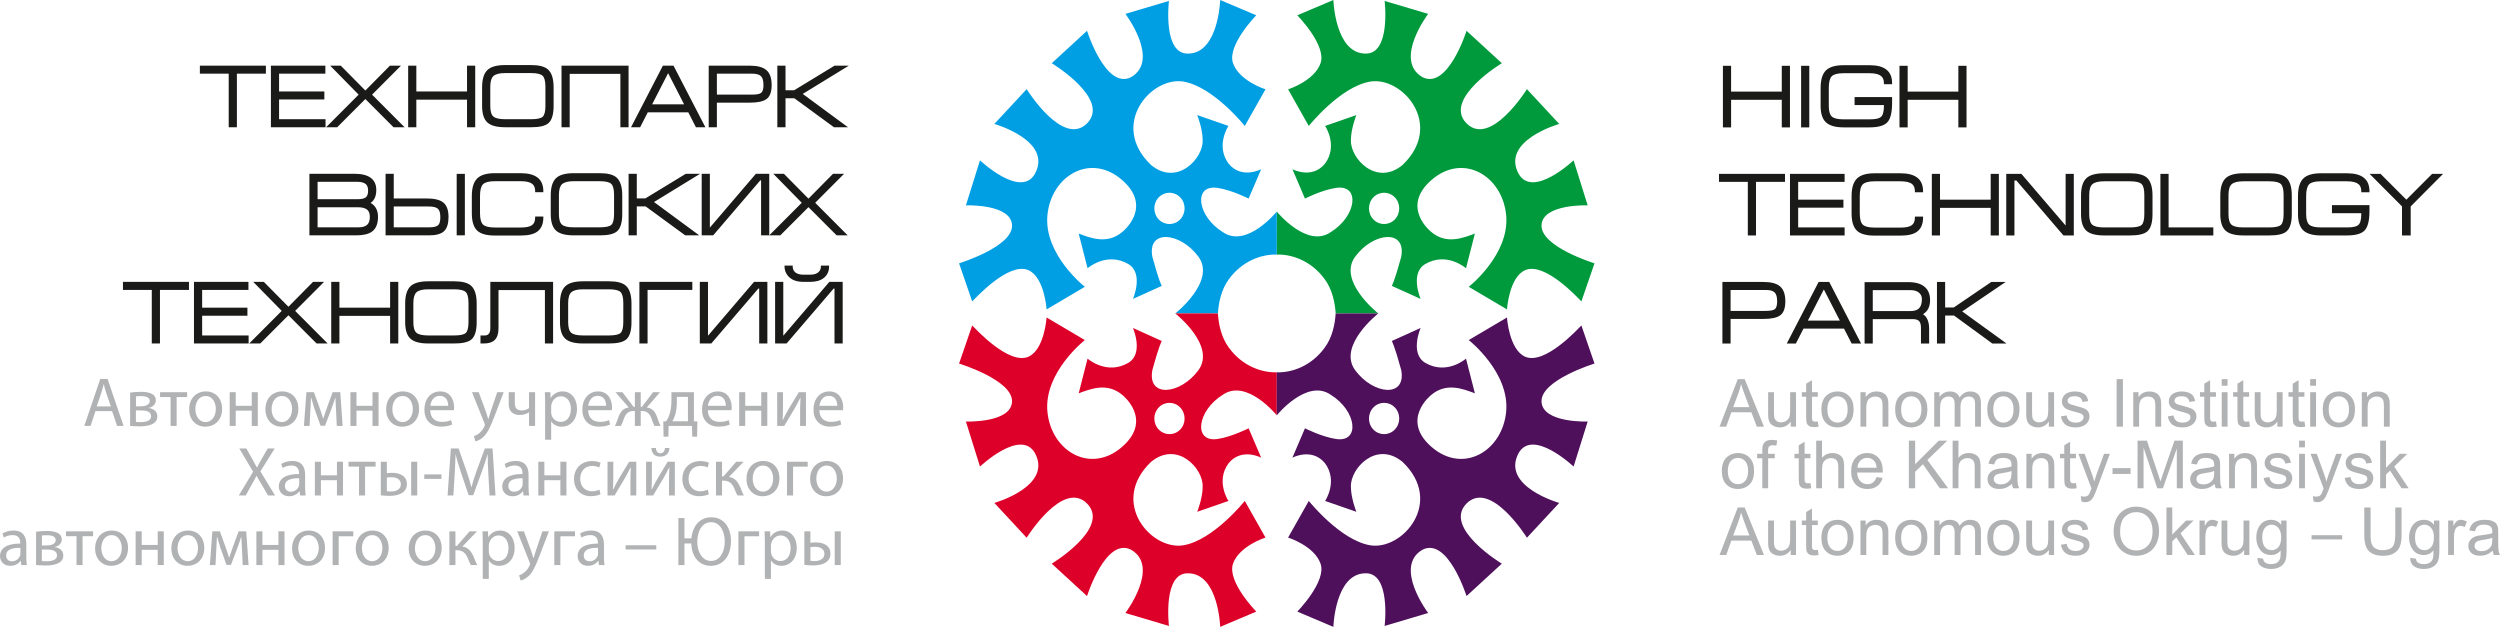
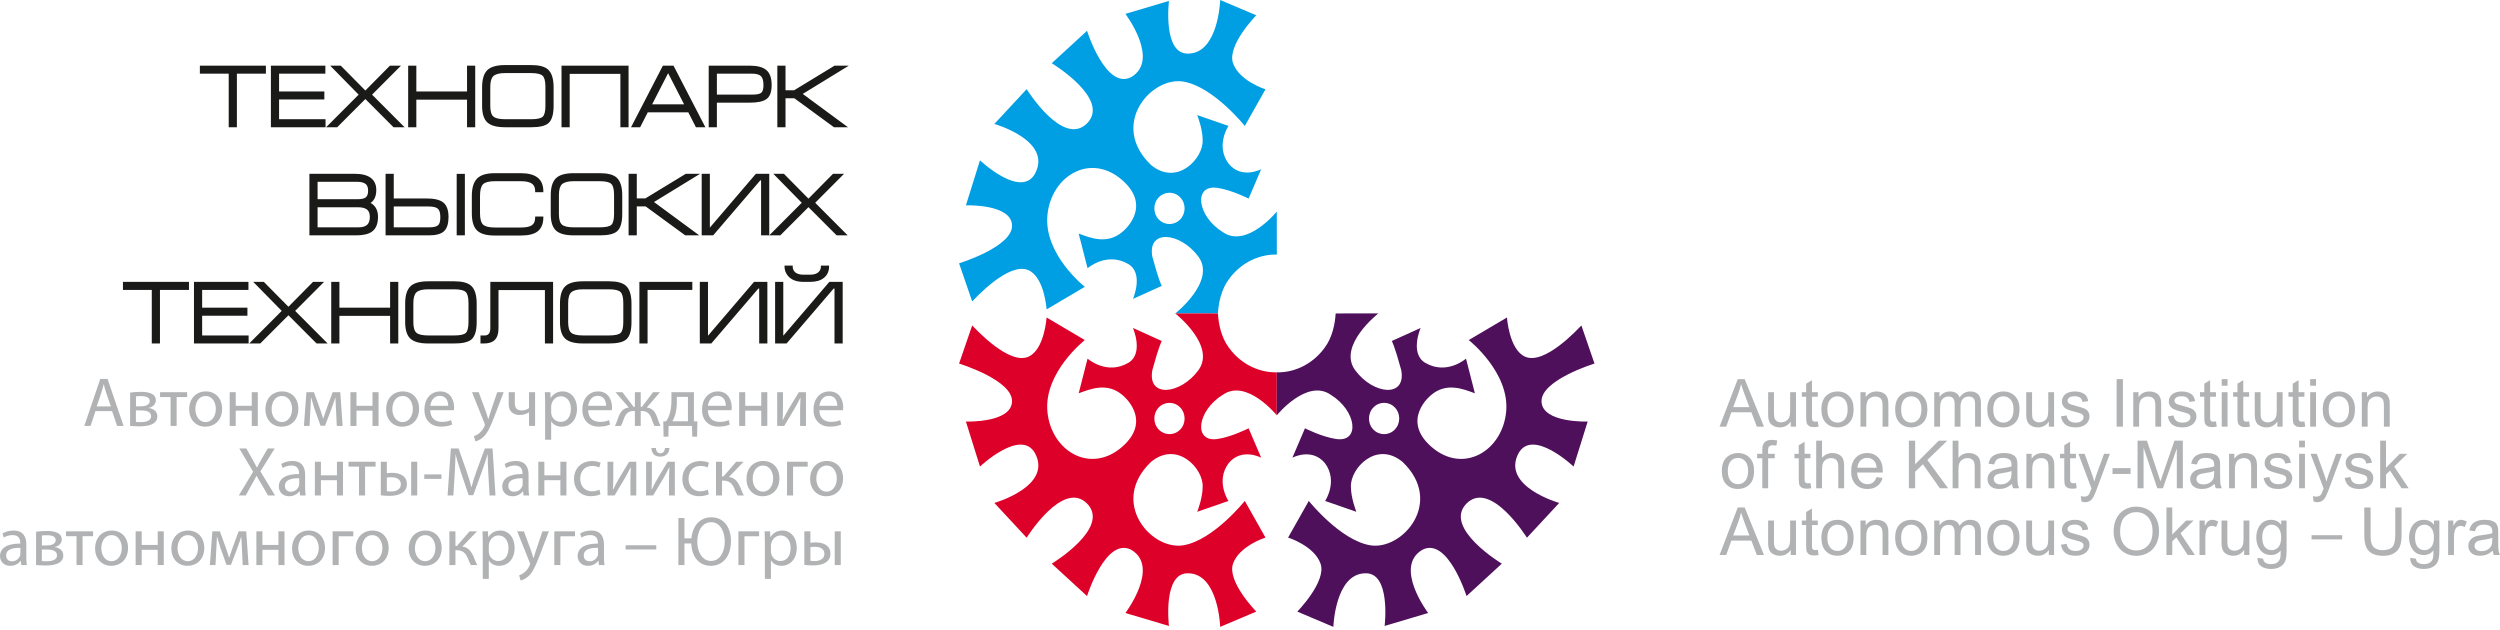
<svg xmlns="http://www.w3.org/2000/svg" width="520" height="131" viewBox="0 0 520 131" fill="none">
  <path fill-rule="evenodd" clip-rule="evenodd" d="M161.686 26.257V13.658H163.387V18.774H165.185L173.586 13.658H176.558L166.97 19.534L176.382 26.467H173.469L165.228 20.442H163.387V26.467H161.686V26.257ZM116.795 26.257V13.658H130.742V26.467H129.04V15.363H118.496V26.467H116.795V26.257ZM84.898 26.257V13.658H86.599V19.023H97.143V13.658H98.845V26.467H97.143V20.727H86.599V26.467H84.898V26.257ZM75.994 18.83L81.106 13.658H83.405L77.393 19.689L84.152 26.467H81.853L75.994 20.6L70.135 26.467H67.835L74.597 19.688L68.677 13.658H70.882L75.994 18.83ZM56.347 26.257V13.658H67.678V15.326H58.048V19.023H67.464V20.692H58.048V24.799H67.713V26.467H56.347V26.257ZM41.783 13.658H55.307V15.326H49.273V26.467H47.571V15.326H41.573V13.658H41.783ZM171.355 57.812C170.687 58.354 169.746 58.626 168.536 58.626H167.093C166.375 58.626 165.747 58.521 165.212 58.312C164.668 58.1 164.219 57.78 163.871 57.355C163.644 57.076 163.47 56.777 163.355 56.461C163.24 56.142 163.181 55.806 163.181 55.457V55.247H164.882V55.457C164.882 55.65 164.911 55.828 164.968 55.99C165.024 56.155 165.112 56.307 165.226 56.448C165.409 56.674 165.655 56.846 165.96 56.959C166.275 57.077 166.66 57.137 167.112 57.137H168.517C168.967 57.137 169.35 57.075 169.667 56.955C169.972 56.839 170.217 56.663 170.4 56.432C170.517 56.29 170.605 56.137 170.661 55.977C170.717 55.817 170.746 55.643 170.746 55.457V55.247H172.448V55.457C172.448 55.944 172.356 56.384 172.174 56.779C171.991 57.173 171.717 57.519 171.355 57.812ZM175.278 58.844V71.443H173.576V60.017H173.4L163.611 71.443H161.223V58.634H162.924V69.828L172.498 58.634H175.278V58.844ZM159.614 58.844V71.443H157.913V60.017H157.736L147.947 71.443H145.559V58.634H147.261V69.828L156.834 58.634H159.614V58.844ZM132.994 71.232V58.634H144.004V60.302H134.695V71.443H132.994V71.232ZM131.348 66.99C131.348 68.763 130.991 69.965 130.279 70.587C129.634 71.157 128.436 71.443 126.688 71.443H121.277C120.42 71.443 119.684 71.361 119.071 71.201C118.446 71.037 117.947 70.787 117.577 70.451C117.205 70.114 116.926 69.651 116.744 69.064C116.566 68.492 116.475 67.799 116.475 66.99V63.14C116.475 62.32 116.563 61.613 116.736 61.025C116.914 60.421 117.184 59.938 117.543 59.578C117.903 59.218 118.4 58.948 119.034 58.77C119.651 58.596 120.401 58.51 121.277 58.51H126.688C128.329 58.51 129.494 58.813 130.174 59.419C130.57 59.772 130.867 60.264 131.062 60.896C131.253 61.511 131.348 62.261 131.348 63.14V66.99ZM129.647 63.033C129.647 62.438 129.595 61.944 129.492 61.555C129.395 61.187 129.251 60.912 129.064 60.735C128.875 60.556 128.584 60.417 128.199 60.324C127.797 60.227 127.286 60.177 126.67 60.177H121.26C120.674 60.177 120.178 60.229 119.776 60.332C119.383 60.432 119.074 60.582 118.851 60.776C118.632 60.966 118.466 61.245 118.353 61.608C118.236 61.987 118.177 62.463 118.177 63.033V66.99C118.177 68.103 118.391 68.845 118.816 69.212C119.026 69.394 119.331 69.533 119.728 69.627C120.137 69.725 120.649 69.774 121.26 69.774H126.67C127.305 69.774 127.827 69.727 128.235 69.634C128.625 69.545 128.911 69.414 129.09 69.245C129.269 69.077 129.405 68.81 129.499 68.448C129.598 68.069 129.647 67.582 129.647 66.99V63.033ZM113.342 60.338H103.688V68.303C103.688 68.852 103.622 69.331 103.49 69.734C103.354 70.149 103.148 70.487 102.873 70.743C102.625 70.979 102.311 71.155 101.937 71.272C101.571 71.385 101.146 71.443 100.665 71.443H99.939V69.774H100.825C100.993 69.774 101.141 69.752 101.268 69.707C101.39 69.664 101.499 69.599 101.59 69.513C101.719 69.392 101.817 69.235 101.882 69.043C101.951 68.842 101.986 68.595 101.986 68.306V58.634H115.043V71.443H113.342V60.338ZM99.149 66.99C99.149 68.763 98.791 69.965 98.08 70.587C97.434 71.157 96.237 71.443 94.488 71.443H89.078C88.221 71.443 87.485 71.361 86.872 71.201C86.246 71.037 85.748 70.787 85.378 70.451C85.005 70.114 84.726 69.651 84.545 69.064C84.366 68.492 84.276 67.799 84.276 66.99V63.14C84.276 62.32 84.364 61.613 84.536 61.025C84.714 60.421 84.984 59.938 85.343 59.578C85.704 59.218 86.201 58.948 86.834 58.77C87.452 58.596 88.202 58.51 89.078 58.51H94.488C96.129 58.51 97.295 58.813 97.974 59.419C98.37 59.772 98.668 60.264 98.862 60.896C99.053 61.511 99.149 62.261 99.149 63.14V66.99ZM97.447 63.033C97.447 62.438 97.396 61.944 97.293 61.555C97.195 61.187 97.051 60.912 96.864 60.735C96.675 60.556 96.385 60.417 95.999 60.324C95.598 60.227 95.086 60.177 94.471 60.177H89.06C88.474 60.177 87.979 60.229 87.577 60.332C87.184 60.432 86.874 60.582 86.651 60.776C86.433 60.966 86.266 61.245 86.153 61.608C86.036 61.987 85.977 62.463 85.977 63.033V66.99C85.977 68.103 86.191 68.845 86.616 69.212C86.826 69.394 87.132 69.533 87.528 69.627C87.937 69.725 88.449 69.774 89.06 69.774H94.471C95.106 69.774 95.628 69.727 96.035 69.634C96.425 69.545 96.711 69.414 96.891 69.245C97.069 69.077 97.206 68.81 97.299 68.448C97.398 68.069 97.447 67.582 97.447 66.99V63.033ZM68.897 71.232V58.634H70.598V63.999H81.142V58.634H82.844V71.443H81.142V65.703H70.598V71.443H68.897V71.232ZM59.993 63.806L65.105 58.634H67.404L61.392 64.665L68.151 71.443H65.852L59.993 65.576L54.134 71.443H51.834L58.596 64.664L52.676 58.634H54.881L59.993 63.806ZM40.346 71.232V58.634H51.677V60.302H42.048V63.999H51.463V65.667H42.048V69.774H51.713V71.443H40.346V71.232ZM25.782 58.634H39.306V60.302H33.272V71.443H31.57V60.302H25.572V58.634H25.782ZM160.006 36.356V48.952L166.764 42.176L160.845 36.146H163.049L168.161 41.318L173.273 36.146H175.572L169.56 42.176L176.32 48.955H174.02L168.161 43.088L162.303 48.955H158.304V37.529H158.128L148.339 48.955H145.951V36.146H147.652V47.34L157.225 36.146H160.006V36.356ZM130.75 48.745V36.146H132.451V41.262H134.249L142.65 36.146H145.623L136.034 42.022L145.447 48.955H142.533L134.293 42.93H132.451V48.955H130.75V48.745ZM129.426 44.502C129.426 46.275 129.069 47.477 128.357 48.099C127.711 48.669 126.514 48.955 124.765 48.955H119.355C118.498 48.955 117.762 48.873 117.149 48.713C116.523 48.549 116.025 48.299 115.655 47.963C115.282 47.626 115.003 47.163 114.821 46.577C114.643 46.004 114.553 45.311 114.553 44.502V40.652C114.553 39.832 114.64 39.126 114.813 38.537C114.991 37.933 115.261 37.45 115.62 37.091C115.98 36.73 116.478 36.46 117.111 36.282C117.729 36.109 118.478 36.022 119.355 36.022H124.765C126.407 36.022 127.571 36.325 128.251 36.931C128.647 37.284 128.945 37.776 129.139 38.408C129.33 39.023 129.426 39.773 129.426 40.652V44.502ZM127.724 40.545C127.724 39.95 127.673 39.456 127.57 39.068C127.472 38.699 127.328 38.424 127.141 38.247C126.952 38.068 126.661 37.929 126.276 37.836C125.875 37.739 125.363 37.689 124.748 37.689H119.337C118.751 37.689 118.256 37.741 117.853 37.844C117.461 37.945 117.151 38.094 116.928 38.288C116.709 38.478 116.543 38.757 116.43 39.12C116.313 39.499 116.254 39.975 116.254 40.545V44.502C116.254 45.616 116.468 46.358 116.893 46.724C117.103 46.906 117.409 47.045 117.805 47.139C118.214 47.237 118.726 47.286 119.337 47.286H124.748C125.383 47.286 125.905 47.239 126.312 47.146C126.703 47.057 126.988 46.926 127.168 46.757C127.346 46.589 127.483 46.322 127.576 45.96C127.675 45.581 127.724 45.094 127.724 44.502V40.545ZM108.319 48.99H102.908C102.055 48.99 101.322 48.905 100.713 48.734C100.092 48.561 99.595 48.295 99.23 47.941C98.863 47.587 98.587 47.105 98.406 46.499C98.229 45.906 98.141 45.192 98.141 44.36V40.76C98.141 39.928 98.232 39.209 98.411 38.608C98.594 37.995 98.874 37.499 99.245 37.127C99.617 36.755 100.114 36.475 100.734 36.292C101.34 36.113 102.067 36.022 102.908 36.022H108.319C111.448 36.022 113.014 37.268 113.014 39.761V39.971H111.313V39.761C111.313 39.078 111.119 38.579 110.732 38.265C110.502 38.078 110.19 37.934 109.799 37.838C109.398 37.739 108.909 37.689 108.337 37.689H102.926C101.724 37.689 100.908 37.899 100.481 38.315C100.275 38.517 100.117 38.816 100.01 39.212C99.899 39.623 99.842 40.141 99.842 40.76V44.36C99.842 44.954 99.899 45.451 100.01 45.847C100.115 46.227 100.273 46.516 100.479 46.713C100.688 46.91 100.991 47.062 101.386 47.163C101.796 47.269 102.31 47.322 102.926 47.322H108.337C108.9 47.322 109.379 47.279 109.769 47.192C110.147 47.109 110.45 46.984 110.668 46.821C110.88 46.663 111.041 46.456 111.147 46.201C111.258 45.941 111.313 45.623 111.313 45.251V45.04H113.014V45.251C113.014 45.869 112.922 46.415 112.738 46.883C112.553 47.358 112.271 47.754 111.897 48.067C111.527 48.379 111.036 48.613 110.432 48.765C109.84 48.915 109.135 48.99 108.319 48.99ZM96.482 48.955H94.99V36.164H96.692V48.955H96.482ZM89.131 42.948H81.9V47.286H89.255C89.715 47.286 90.103 47.249 90.416 47.175C90.714 47.104 90.945 47 91.105 46.865C91.261 46.734 91.38 46.533 91.461 46.267C91.547 45.983 91.59 45.62 91.59 45.18C91.59 44.735 91.544 44.362 91.456 44.065C91.372 43.784 91.246 43.568 91.081 43.418C90.916 43.268 90.673 43.151 90.359 43.072C90.031 42.99 89.621 42.948 89.131 42.948ZM80.199 48.745V36.146H81.9V41.28H88.757C89.553 41.28 90.239 41.351 90.815 41.489C91.402 41.632 91.875 41.849 92.227 42.139C92.585 42.434 92.856 42.839 93.032 43.349C93.205 43.847 93.292 44.447 93.292 45.144C93.292 45.816 93.217 46.396 93.068 46.881C92.915 47.379 92.682 47.778 92.372 48.075C92.062 48.373 91.638 48.596 91.102 48.741C90.582 48.883 89.954 48.955 89.219 48.955H80.199V48.745ZM66.059 43.109V47.286H74.571C75.372 47.286 75.967 47.114 76.353 46.77C76.54 46.605 76.682 46.386 76.776 46.118C76.875 45.839 76.924 45.502 76.924 45.108C76.924 44.741 76.872 44.429 76.771 44.175C76.674 43.93 76.525 43.731 76.33 43.581C76.127 43.427 75.871 43.307 75.568 43.229C75.258 43.15 74.889 43.109 74.464 43.109H66.059ZM64.357 48.745V36.146H73.752C75.231 36.146 76.351 36.425 77.106 36.983C77.88 37.555 78.269 38.407 78.269 39.538C78.269 39.978 78.22 40.376 78.122 40.726C78.023 41.085 77.872 41.393 77.673 41.65C77.529 41.842 77.365 42.003 77.182 42.13L77.066 42.205C77.177 42.263 77.29 42.33 77.398 42.406C77.808 42.703 78.117 43.079 78.321 43.534C78.523 43.983 78.625 44.51 78.625 45.108C78.625 45.797 78.528 46.395 78.334 46.895C78.137 47.407 77.838 47.818 77.439 48.126C77.079 48.405 76.612 48.614 76.043 48.751C75.485 48.886 74.825 48.955 74.072 48.955H64.357V48.745ZM66.059 37.814V41.44H74.265C74.699 41.44 75.066 41.41 75.362 41.347C75.645 41.289 75.871 41.2 76.032 41.084C76.206 40.961 76.338 40.785 76.427 40.561C76.52 40.325 76.567 40.031 76.567 39.681C76.567 39.351 76.526 39.069 76.443 38.839C76.364 38.617 76.245 38.436 76.089 38.3C75.909 38.14 75.671 38.02 75.377 37.94C75.072 37.857 74.701 37.814 74.265 37.814H66.059ZM149.112 19.683H156.342C156.855 19.683 157.278 19.652 157.608 19.59C157.92 19.532 158.152 19.445 158.297 19.334C158.459 19.211 158.583 19.018 158.666 18.759C158.756 18.481 158.801 18.125 158.801 17.692C158.801 17.237 158.756 16.854 158.666 16.544C158.58 16.248 158.453 16.014 158.286 15.847C158.118 15.678 157.887 15.549 157.594 15.462C157.288 15.371 156.911 15.326 156.466 15.326H149.112V19.683ZM147.41 26.257V13.658H155.95C156.736 13.658 157.419 13.734 157.993 13.885C158.579 14.039 159.052 14.274 159.414 14.586C159.78 14.901 160.057 15.325 160.237 15.851C160.415 16.366 160.504 16.981 160.504 17.692C160.504 19.108 160.15 20.078 159.447 20.594C159.101 20.85 158.63 21.042 158.043 21.167C157.467 21.29 156.774 21.352 155.968 21.352H149.112V26.467H147.41V26.257ZM135.645 21.697H142.293L138.969 15.217L135.645 21.697ZM133.024 26.467H131.256C133.466 22.199 135.686 17.933 137.88 13.658H140.092C142.311 17.921 144.517 22.195 146.718 26.467H144.751L143.168 23.366H134.735L133.15 26.467H133.024ZM115.15 22.015C115.15 23.788 114.792 24.989 114.08 25.612C113.435 26.181 112.237 26.467 110.489 26.467H105.079C104.222 26.467 103.486 26.386 102.873 26.226C102.247 26.061 101.749 25.811 101.379 25.475C101.006 25.138 100.727 24.675 100.545 24.089C100.367 23.516 100.277 22.823 100.277 22.015V18.165C100.277 17.344 100.364 16.638 100.537 16.049C100.715 15.445 100.985 14.962 101.344 14.603C101.705 14.242 102.202 13.972 102.835 13.794C103.453 13.621 104.202 13.534 105.079 13.534H110.489C112.13 13.534 113.295 13.838 113.975 14.444C114.371 14.796 114.668 15.289 114.863 15.92C115.054 16.536 115.15 17.286 115.15 18.165V22.015ZM113.448 18.057C113.448 17.462 113.397 16.968 113.294 16.58C113.196 16.211 113.052 15.936 112.865 15.759C112.676 15.58 112.385 15.442 112 15.348C111.599 15.252 111.087 15.201 110.472 15.201H105.061C104.475 15.201 103.98 15.253 103.577 15.356C103.185 15.457 102.875 15.606 102.652 15.8C102.433 15.99 102.267 16.27 102.154 16.632C102.037 17.012 101.978 17.488 101.978 18.057V22.015C101.978 23.128 102.192 23.87 102.617 24.236C102.827 24.418 103.132 24.557 103.529 24.651C103.938 24.75 104.45 24.799 105.061 24.799H110.472C111.106 24.799 111.628 24.751 112.036 24.659C112.426 24.569 112.712 24.439 112.891 24.269C113.07 24.101 113.207 23.834 113.3 23.473C113.399 23.093 113.448 22.607 113.448 22.015V18.057Z" fill="#1A1A18" />
-   <path fill-rule="evenodd" clip-rule="evenodd" d="M402.888 58.647H404.589V63.957H406.38L414.191 58.647H417.179L408.142 64.778L417.357 71.452H414.4L406.43 65.625H404.589V71.452H402.888V58.647ZM389.535 66.373V71.452H387.834V58.683H396.941C397.705 58.683 398.378 58.77 398.954 58.941C399.537 59.117 400.025 59.382 400.409 59.736C400.759 60.055 401.023 60.443 401.197 60.898C401.37 61.347 401.457 61.863 401.457 62.439C401.457 62.87 401.408 63.264 401.31 63.617C401.212 63.976 401.062 64.291 400.864 64.56C400.736 64.738 400.564 64.916 400.352 65.091L399.978 65.366C400.066 65.413 400.149 65.468 400.229 65.531C400.424 65.684 400.601 65.891 400.749 66.144C400.921 66.43 401.05 66.76 401.136 67.132C401.219 67.502 401.262 67.91 401.262 68.355V71.452H399.56V68.212C399.56 67.855 399.524 67.555 399.454 67.313C399.388 67.084 399.289 66.904 399.16 66.774C399.03 66.645 398.857 66.545 398.646 66.479C398.422 66.409 398.149 66.373 397.831 66.373H389.535ZM371.649 71.452C373.858 67.185 376.079 62.92 378.273 58.647H380.483C382.701 62.908 384.906 67.18 387.106 71.452H385.141L383.557 68.351H375.128L373.543 71.452H371.649ZM358.26 58.647H366.798C367.584 58.647 368.266 58.723 368.84 58.874C369.423 59.028 369.899 59.262 370.261 59.575C370.627 59.89 370.901 60.312 371.083 60.839C371.26 61.353 371.349 61.967 371.349 62.679C371.349 63.374 371.263 63.963 371.094 64.441C370.918 64.938 370.649 65.32 370.294 65.58C369.947 65.836 369.478 66.027 368.89 66.153C368.314 66.276 367.622 66.338 366.816 66.338H359.961V71.452H358.26V58.647ZM395.094 13.687H396.795V19.051H407.336V13.687H409.038V26.492H407.336V20.755H396.795V26.492H395.094V13.687ZM388.875 26.492H383.441C381.72 26.492 380.48 26.121 379.728 25.38C379.378 25.027 379.116 24.568 378.943 24.004C378.774 23.451 378.689 22.795 378.689 22.041V18.299C378.689 17.463 378.779 16.741 378.956 16.138C379.137 15.521 379.414 15.027 379.783 14.658C380.511 13.929 381.736 13.562 383.454 13.562H388.899C392.004 13.562 393.557 14.808 393.557 17.301V17.511H391.856V17.301C391.856 16.959 391.805 16.663 391.703 16.413C391.604 16.171 391.454 15.966 391.257 15.806C391.027 15.619 390.717 15.476 390.33 15.38C389.933 15.281 389.448 15.231 388.88 15.231H383.436C382.818 15.231 382.302 15.286 381.893 15.396C381.5 15.501 381.202 15.658 381.005 15.861C380.806 16.066 380.653 16.367 380.55 16.761C380.443 17.17 380.389 17.684 380.389 18.299V22.041C380.389 22.599 380.445 23.065 380.556 23.436C380.662 23.791 380.819 24.062 381.025 24.245C381.233 24.433 381.535 24.577 381.926 24.673C382.332 24.773 382.84 24.825 383.444 24.825H388.908C389.501 24.825 389.994 24.782 390.384 24.697C390.755 24.615 391.035 24.495 391.215 24.341C391.422 24.167 391.58 23.895 391.687 23.529C391.799 23.146 391.856 22.654 391.856 22.059V21.859H385.753V20.192H393.557V21.364C393.557 22.345 393.478 23.171 393.322 23.841C393.162 24.527 392.916 25.053 392.588 25.415C392.257 25.781 391.773 26.053 391.142 26.231C390.529 26.405 389.772 26.492 388.875 26.492ZM374.631 26.492V13.687H376.332V26.492H374.631ZM358.367 13.687H360.068V19.051H370.609V13.687H372.311V26.492H370.609V20.755H360.068V26.492H358.367V13.687ZM476.691 44.521C476.691 46.293 476.334 47.493 475.622 48.117C475.293 48.407 474.821 48.624 474.214 48.765C473.621 48.903 472.893 48.972 472.032 48.972H466.623C464.886 48.972 463.652 48.641 462.924 47.981C462.553 47.644 462.274 47.181 462.091 46.594C461.912 46.023 461.822 45.329 461.822 44.521V40.672C461.822 39.854 461.91 39.147 462.083 38.557C462.26 37.955 462.531 37.472 462.889 37.112C463.6 36.4 464.846 36.042 466.623 36.042H472.032C473.673 36.042 474.837 36.346 475.516 36.951C475.912 37.304 476.21 37.796 476.405 38.427C476.595 39.044 476.691 39.793 476.691 40.672V44.521ZM500.521 41.534L505.879 36.167H508.159L501.424 42.931V48.972H499.617V42.931L492.881 36.167H495.161L500.521 41.534ZM488.166 48.972H482.732C481.011 48.972 479.771 48.601 479.019 47.859C478.669 47.507 478.407 47.047 478.234 46.483C478.065 45.931 477.98 45.275 477.98 44.521V40.779C477.98 39.943 478.07 39.221 478.248 38.617C478.429 38.001 478.705 37.507 479.074 37.138C479.802 36.408 481.027 36.042 482.745 36.042H488.19C491.295 36.042 492.848 37.288 492.848 39.781V39.991H491.147V39.781C491.147 39.439 491.096 39.143 490.994 38.893C490.895 38.651 490.746 38.446 490.549 38.285C490.319 38.099 490.008 37.955 489.621 37.859C489.224 37.761 488.74 37.71 488.171 37.71H482.727C482.109 37.71 481.593 37.766 481.184 37.876C480.791 37.981 480.494 38.138 480.296 38.34C480.097 38.546 479.944 38.847 479.841 39.241C479.734 39.65 479.68 40.164 479.68 40.779V44.521C479.68 45.078 479.737 45.545 479.847 45.916C479.953 46.271 480.11 46.541 480.316 46.725C480.524 46.913 480.826 47.056 481.218 47.153C481.623 47.253 482.131 47.304 482.736 47.304H488.199C488.792 47.304 489.285 47.262 489.675 47.176C490.047 47.095 490.326 46.975 490.506 46.821C490.714 46.647 490.871 46.375 490.978 46.009C491.09 45.626 491.147 45.134 491.147 44.539V44.339H485.044V42.671H492.848V43.843C492.848 44.825 492.769 45.651 492.613 46.321C492.453 47.007 492.208 47.532 491.879 47.895C491.548 48.261 491.064 48.533 490.433 48.711C489.82 48.885 489.063 48.972 488.166 48.972ZM449.366 36.167H451.068V47.304H460.374V48.972H449.366V36.167ZM447.722 44.521C447.722 46.293 447.365 47.493 446.653 48.117C446.324 48.407 445.852 48.624 445.245 48.765C444.652 48.903 443.924 48.972 443.063 48.972H437.654C435.917 48.972 434.683 48.641 433.955 47.981C433.584 47.644 433.305 47.181 433.122 46.594C432.943 46.023 432.853 45.329 432.853 44.521V40.672C432.853 39.854 432.941 39.147 433.115 38.557C433.292 37.955 433.562 37.472 433.921 37.112C434.631 36.4 435.877 36.042 437.654 36.042H443.063C444.705 36.042 445.868 36.346 446.548 36.951C446.943 37.304 447.241 37.796 447.436 38.427C447.626 39.044 447.722 39.793 447.722 40.672V44.521ZM417.301 36.167H420.453L429.65 46.912V36.167H431.351V48.972H429.195L419.409 37.55H419.002V48.972H417.301V36.167ZM401.82 36.167H403.521V41.531H414.062V36.167H415.764V48.972H414.062V43.234H403.521V48.972H401.82V36.167ZM395.304 49.007H389.894C388.166 49.007 386.94 48.657 386.218 47.959C385.85 47.605 385.575 47.122 385.395 46.516C385.218 45.924 385.129 45.21 385.129 44.379V40.779C385.129 39.947 385.22 39.229 385.399 38.627C385.582 38.015 385.861 37.52 386.232 37.147C386.605 36.775 387.102 36.496 387.72 36.312C388.327 36.133 389.053 36.042 389.894 36.042H395.304C398.433 36.042 399.998 37.288 399.998 39.781V39.991H398.296V39.781C398.296 39.432 398.247 39.131 398.148 38.882C398.052 38.641 397.907 38.44 397.716 38.285C397.247 37.903 396.447 37.71 395.322 37.71H389.912C389.299 37.71 388.786 37.765 388.375 37.874C387.979 37.978 387.676 38.134 387.468 38.336C387.044 38.75 386.83 39.566 386.83 40.779V44.379C386.83 45.542 387.043 46.327 387.467 46.73C387.675 46.927 387.978 47.079 388.374 47.18C388.784 47.287 389.299 47.34 389.912 47.34H395.322C396.425 47.34 397.204 47.172 397.652 46.838C397.864 46.681 398.025 46.474 398.131 46.219C398.241 45.959 398.296 45.641 398.296 45.269V45.059H399.998V45.269C399.998 45.887 399.905 46.433 399.722 46.9C399.537 47.375 399.255 47.771 398.882 48.084C398.511 48.396 398.021 48.63 397.417 48.782C396.824 48.932 396.119 49.007 395.304 49.007ZM372.317 36.167H383.68V37.835H374.019V41.531H383.432V43.198H374.019V47.304H383.68V48.972H372.317V36.167ZM389.535 60.35V64.705H397.333C397.741 64.705 398.096 64.66 398.392 64.569C398.681 64.481 398.923 64.348 399.114 64.173C399.325 63.979 399.484 63.719 399.59 63.401C399.7 63.073 399.756 62.674 399.756 62.207C399.756 61.934 399.704 61.686 399.605 61.469C399.503 61.249 399.35 61.051 399.146 60.879C398.939 60.704 398.694 60.572 398.412 60.485C398.125 60.396 397.794 60.35 397.421 60.35H389.535ZM376.038 66.683H382.684L379.36 60.205L376.038 66.683ZM359.961 64.67H367.189C367.702 64.67 368.125 64.638 368.453 64.577C368.766 64.519 368.999 64.432 369.145 64.32C369.306 64.197 369.43 64.005 369.513 63.747C369.603 63.468 369.649 63.111 369.649 62.679C369.649 62.225 369.603 61.842 369.514 61.532C369.428 61.237 369.299 61.002 369.132 60.834C368.965 60.665 368.733 60.537 368.441 60.45C368.136 60.361 367.759 60.315 367.314 60.315H359.961V64.67ZM474.99 40.565C474.99 39.4 474.795 38.633 474.407 38.266C474.218 38.088 473.928 37.95 473.542 37.857C473.141 37.76 472.63 37.71 472.015 37.71H466.605C465.458 37.71 464.654 37.911 464.198 38.308C463.979 38.498 463.812 38.777 463.7 39.14C463.582 39.519 463.523 39.996 463.523 40.565V44.521C463.523 45.633 463.737 46.376 464.162 46.742C464.372 46.923 464.677 47.063 465.074 47.157C465.485 47.254 465.997 47.304 466.605 47.304H472.015C472.648 47.304 473.171 47.257 473.578 47.163C473.967 47.075 474.254 46.943 474.433 46.774C474.612 46.606 474.749 46.339 474.842 45.978C474.94 45.599 474.99 45.112 474.99 44.521V40.565ZM446.021 40.565C446.021 39.4 445.826 38.633 445.438 38.266C445.249 38.088 444.96 37.95 444.574 37.857C444.172 37.76 443.661 37.71 443.046 37.71H437.637C436.489 37.71 435.686 37.911 435.229 38.308C435.011 38.498 434.843 38.777 434.731 39.14C434.613 39.519 434.555 39.996 434.555 40.565V44.521C434.555 45.633 434.769 46.376 435.193 46.742C435.403 46.923 435.708 47.063 436.106 47.157C436.516 47.254 437.028 47.304 437.637 47.304H443.046C443.679 47.304 444.202 47.257 444.609 47.163C444.998 47.075 445.285 46.943 445.465 46.774C445.643 46.606 445.78 46.339 445.873 45.978C445.972 45.599 446.021 45.112 446.021 44.521V40.565ZM371.279 36.167V37.835H365.246V48.972H363.545V37.835H357.549V36.167H371.279Z" fill="#1A1A18" />
  <path fill-rule="evenodd" clip-rule="evenodd" d="M23.314 85.518L24.357 88.593H25.704L22.373 78.818H20.852L17.536 88.593H18.839L19.853 85.518H23.314ZM20.114 84.532L21.07 81.705C21.258 81.109 21.417 80.515 21.562 79.935H21.591C21.736 80.5 21.881 81.08 22.098 81.719L23.053 84.532H20.114ZM27.065 88.593C27.442 88.623 28.253 88.68 29.035 88.68C30.411 88.68 32.728 88.448 32.728 86.607C32.728 85.591 31.975 85.011 30.947 84.866V84.837C31.743 84.663 32.41 84.126 32.41 83.256C32.41 81.69 30.469 81.502 29.296 81.502C28.471 81.502 27.558 81.574 27.065 81.661V88.593ZM28.282 82.444C28.587 82.415 28.847 82.386 29.267 82.386C30.541 82.386 31.149 82.72 31.149 83.416C31.149 84.242 30.179 84.518 29.238 84.518H28.282V82.444ZM28.267 85.359H29.195C30.411 85.359 31.425 85.576 31.425 86.592C31.425 87.607 30.15 87.81 29.296 87.81C28.891 87.81 28.63 87.796 28.267 87.752V85.359ZM33.293 81.574V82.589H35.479V88.593H36.74V82.589H38.926V81.574H33.293ZM42.822 81.415C40.881 81.415 39.346 82.792 39.346 85.141C39.346 87.361 40.809 88.753 42.707 88.753C44.401 88.753 46.197 87.622 46.197 85.025C46.197 82.879 44.835 81.415 42.822 81.415ZM42.794 82.372C44.299 82.372 44.893 83.88 44.893 85.069C44.893 86.65 43.981 87.796 42.764 87.796C41.519 87.796 40.635 86.636 40.635 85.098C40.635 83.764 41.287 82.372 42.794 82.372ZM47.775 81.574V88.593H49.035V85.417H52.367V88.593H53.626V81.574H52.367V84.402H49.035V81.574H47.775ZM58.682 81.415C56.74 81.415 55.205 82.792 55.205 85.141C55.205 87.361 56.668 88.753 58.566 88.753C60.26 88.753 62.056 87.622 62.056 85.025C62.056 82.879 60.694 81.415 58.682 81.415ZM58.653 82.372C60.159 82.372 60.752 83.88 60.752 85.069C60.752 86.65 59.84 87.796 58.624 87.796C57.379 87.796 56.494 86.636 56.494 85.098C56.494 83.764 57.147 82.372 58.653 82.372ZM63.215 88.593H64.388L64.561 85.272C64.605 84.503 64.648 83.575 64.677 82.749H64.735C64.909 83.401 65.214 84.416 65.431 85.083L66.676 88.55H67.603L68.95 85.011C69.341 83.938 69.529 83.372 69.717 82.734H69.761C69.79 83.59 69.847 84.489 69.892 85.243L70.051 88.593H71.267L70.775 81.574H69.196L68.067 84.634C67.791 85.402 67.4 86.52 67.241 87.042H67.212C67.053 86.491 66.749 85.634 66.575 85.112L65.301 81.574H63.736L63.215 88.593ZM72.889 81.574V88.593H74.149V85.417H77.48V88.593H78.74V81.574H77.48V84.402H74.149V81.574H72.889ZM83.795 81.415C81.854 81.415 80.319 82.792 80.319 85.141C80.319 87.361 81.782 88.753 83.68 88.753C85.374 88.753 87.17 87.622 87.17 85.025C87.17 82.879 85.808 81.415 83.795 81.415ZM83.767 82.372C85.272 82.372 85.866 83.88 85.866 85.069C85.866 86.65 84.954 87.796 83.738 87.796C82.492 87.796 81.608 86.636 81.608 85.098C81.608 83.764 82.26 82.372 83.767 82.372ZM94.411 85.315C94.426 85.185 94.455 84.982 94.455 84.721C94.455 83.43 93.847 81.415 91.558 81.415C89.516 81.415 88.27 83.082 88.27 85.2C88.27 87.317 89.559 88.739 91.718 88.739C92.833 88.739 93.6 88.506 94.049 88.303L93.832 87.39C93.354 87.593 92.804 87.752 91.891 87.752C90.617 87.752 89.516 87.042 89.487 85.315H94.411ZM89.502 84.402C89.603 83.517 90.168 82.328 91.457 82.328C92.891 82.328 93.238 83.59 93.224 84.402H89.502ZM98.178 81.574L100.77 88.042C100.828 88.202 100.857 88.303 100.857 88.376C100.857 88.448 100.814 88.55 100.756 88.68C100.466 89.333 100.031 89.826 99.683 90.101C99.307 90.421 98.887 90.623 98.569 90.725L98.887 91.799C99.206 91.741 99.828 91.523 100.451 90.972C101.321 90.217 101.943 88.985 102.855 86.578L104.767 81.574H103.42L102.03 85.692C101.857 86.201 101.712 86.737 101.581 87.158H101.552C101.437 86.737 101.263 86.186 101.104 85.722L99.568 81.574H98.178ZM105.81 81.574V84.025C105.81 85.634 106.78 86.317 108.113 86.317C108.779 86.317 109.532 86.098 110.01 85.779H110.039V88.593H111.299V81.574H110.039V84.88C109.648 85.17 109.083 85.373 108.533 85.373C107.418 85.373 107.084 84.764 107.084 83.88V81.574H105.81ZM113.384 91.465H114.644V87.651H114.673C115.094 88.347 115.905 88.753 116.832 88.753C118.482 88.753 120.018 87.506 120.018 84.982C120.018 82.85 118.743 81.415 117.049 81.415C115.905 81.415 115.079 81.922 114.557 82.778H114.528L114.47 81.574H113.326C113.355 82.241 113.384 82.966 113.384 83.865V91.465ZM114.644 84.532C114.644 84.358 114.688 84.17 114.731 84.01C114.978 83.053 115.789 82.43 116.658 82.43C118.005 82.43 118.743 83.633 118.743 85.04C118.743 86.65 117.961 87.752 116.614 87.752C115.702 87.752 114.935 87.143 114.702 86.259C114.673 86.098 114.644 85.924 114.644 85.736V84.532ZM127.259 85.315C127.274 85.185 127.302 84.982 127.302 84.721C127.302 83.43 126.694 81.415 124.406 81.415C122.364 81.415 121.119 83.082 121.119 85.2C121.119 87.317 122.407 88.739 124.566 88.739C125.681 88.739 126.448 88.506 126.897 88.303L126.68 87.39C126.202 87.593 125.652 87.752 124.739 87.752C123.465 87.752 122.364 87.042 122.335 85.315H127.259ZM122.349 84.402C122.451 83.517 123.016 82.328 124.305 82.328C125.739 82.328 126.086 83.59 126.072 84.402H122.349ZM128.013 81.574L130.794 84.764C129.736 84.88 129.113 85.504 128.679 86.636C128.433 87.288 128.201 88.028 127.911 88.593H129.142C129.389 88.158 129.577 87.607 129.808 86.998C130.244 85.852 130.837 85.489 131.822 85.489H132.054V88.593H133.27V85.489H133.487C134.4 85.489 135.051 85.837 135.486 86.984C135.689 87.593 135.892 88.173 136.123 88.593H137.398C137.108 88.042 136.877 87.303 136.63 86.621C136.21 85.504 135.588 84.88 134.53 84.764L137.296 81.574H135.834L133.516 84.634H133.27V81.574H132.054V84.634H131.793L129.475 81.574H128.013ZM139.657 81.574V83.401C139.657 84.387 139.526 85.33 139.251 86.201C139.092 86.708 138.86 87.187 138.556 87.636L137.963 87.651L138.02 90.826H139.02L139.077 88.593H143.932L143.99 90.826H144.991L145.063 87.651L144.335 87.636V81.574H139.657ZM140.787 82.546H143.089V87.622H139.859C140.077 87.23 140.28 86.795 140.425 86.317C140.657 85.533 140.787 84.634 140.787 83.706V82.546ZM152.156 85.315C152.17 85.185 152.199 84.982 152.199 84.721C152.199 83.43 151.591 81.415 149.303 81.415C147.26 81.415 146.015 83.082 146.015 85.2C146.015 87.317 147.304 88.739 149.462 88.739C150.577 88.739 151.345 88.506 151.794 88.303L151.577 87.39C151.099 87.593 150.548 87.752 149.636 87.752C148.362 87.752 147.26 87.042 147.232 85.315H152.156ZM147.246 84.402C147.347 83.517 147.913 82.328 149.202 82.328C150.635 82.328 150.983 83.59 150.968 84.402H147.246ZM153.749 81.574V88.593H155.009V85.417H158.34V88.593H159.6V81.574H158.34V84.402H155.009V81.574H153.749ZM161.657 81.574V88.593H163.121C163.874 87.361 164.641 86.011 165.307 84.924C165.712 84.213 166.017 83.648 166.466 82.749H166.509C166.451 83.88 166.422 84.474 166.422 85.62V88.593H167.638V81.574H166.147L163.96 85.2C163.497 86.011 163.251 86.505 162.83 87.361L162.787 87.346C162.845 86.346 162.859 85.649 162.859 84.532V81.574H161.657ZM175.343 85.315C175.358 85.185 175.387 84.982 175.387 84.721C175.387 83.43 174.779 81.415 172.491 81.415C170.449 81.415 169.203 83.082 169.203 85.2C169.203 87.317 170.492 88.739 172.65 88.739C173.765 88.739 174.533 88.506 174.981 88.303L174.764 87.39C174.287 87.593 173.736 87.752 172.824 87.752C171.55 87.752 170.449 87.042 170.42 85.315H175.343ZM170.434 84.402C170.535 83.517 171.101 82.328 172.389 82.328C173.823 82.328 174.171 83.59 174.156 84.402H170.434ZM57.209 103.063L54.167 98.045L57.136 93.287H55.688L54.355 95.579C53.993 96.203 53.747 96.653 53.472 97.233H53.428C53.168 96.711 52.893 96.218 52.531 95.579L51.241 93.287H49.779L52.647 98.117L49.663 103.063H51.111L52.285 100.917C52.791 100.06 53.067 99.538 53.342 98.973H53.371C53.675 99.538 53.993 100.075 54.5 100.902L55.745 103.063H57.209ZM63.581 103.063C63.494 102.584 63.465 101.99 63.465 101.381V98.755C63.465 97.349 62.944 95.884 60.801 95.884C59.917 95.884 59.077 96.131 58.497 96.508L58.787 97.349C59.279 97.03 59.961 96.827 60.612 96.827C62.046 96.827 62.205 97.871 62.205 98.451V98.596C59.497 98.581 57.99 99.51 57.99 101.207C57.99 102.222 58.715 103.222 60.135 103.222C61.134 103.222 61.886 102.729 62.278 102.178H62.321L62.422 103.063H63.581ZM62.234 100.699C62.234 100.83 62.205 100.975 62.162 101.105C61.959 101.7 61.38 102.28 60.468 102.28C59.815 102.28 59.265 101.888 59.265 101.062C59.265 99.698 60.844 99.451 62.234 99.48V100.699ZM65.492 96.044V103.063H66.752V99.886H70.084V103.063H71.343V96.044H70.084V98.871H66.752V96.044H65.492ZM72.488 96.044V97.059H74.674V103.063H75.935V97.059H78.122V96.044H72.488ZM79.207 96.044V103.034C79.729 103.092 80.38 103.136 81.091 103.136C82.018 103.136 83.147 102.976 83.915 102.323C84.363 101.946 84.639 101.439 84.639 100.699C84.639 98.973 83.118 98.349 81.612 98.349C81.149 98.349 80.743 98.378 80.467 98.436V96.044H79.207ZM80.467 99.335C80.729 99.292 81.047 99.263 81.409 99.263C82.365 99.263 83.379 99.611 83.379 100.743C83.379 101.83 82.322 102.236 81.352 102.236C80.99 102.236 80.714 102.207 80.467 102.178V99.335ZM85.523 96.044V103.063H86.782V96.044H85.523ZM88.245 98.668V99.611H91.823V98.668H88.245ZM101.83 103.063H103.061L102.453 93.287H100.845L99.107 98.016C98.672 99.248 98.325 100.321 98.079 101.308H98.035C97.789 100.292 97.456 99.219 97.05 98.016L95.385 93.287H93.777L93.097 103.063H94.299L94.559 98.871C94.646 97.407 94.719 95.767 94.748 94.549H94.777C95.052 95.709 95.443 96.972 95.907 98.349L97.485 103.005H98.441L100.165 98.262C100.657 96.914 101.062 95.695 101.395 94.549H101.439C101.424 95.767 101.511 97.407 101.584 98.77L101.83 103.063ZM110.056 103.063C109.969 102.584 109.94 101.99 109.94 101.381V98.755C109.94 97.349 109.419 95.884 107.275 95.884C106.392 95.884 105.551 96.131 104.972 96.508L105.262 97.349C105.754 97.03 106.436 96.827 107.087 96.827C108.521 96.827 108.68 97.871 108.68 98.451V98.596C105.971 98.581 104.465 99.51 104.465 101.207C104.465 102.222 105.189 103.222 106.609 103.222C107.608 103.222 108.361 102.729 108.752 102.178H108.796L108.897 103.063H110.056ZM108.709 100.699C108.709 100.83 108.68 100.975 108.636 101.105C108.434 101.7 107.854 102.28 106.942 102.28C106.29 102.28 105.74 101.888 105.74 101.062C105.74 99.698 107.319 99.451 108.709 99.48V100.699ZM111.967 96.044V103.063H113.227V99.886H116.558V103.063H117.818V96.044H116.558V98.871H113.227V96.044H111.967ZM124.683 101.845C124.321 102.004 123.843 102.193 123.119 102.193C121.729 102.193 120.686 101.192 120.686 99.567C120.686 98.103 121.555 96.914 123.163 96.914C123.858 96.914 124.336 97.073 124.64 97.247L124.929 96.261C124.582 96.087 123.916 95.899 123.163 95.899C120.874 95.899 119.397 97.465 119.397 99.625C119.397 101.772 120.773 103.208 122.888 103.208C123.829 103.208 124.567 102.976 124.9 102.802L124.683 101.845ZM126.363 96.044V103.063H127.826C128.579 101.83 129.347 100.481 130.013 99.393C130.418 98.683 130.722 98.117 131.171 97.218H131.215C131.157 98.349 131.128 98.944 131.128 100.09V103.063H132.344V96.044H130.853L128.666 99.669C128.203 100.481 127.957 100.975 127.536 101.83L127.492 101.816C127.55 100.815 127.565 100.119 127.565 99.002V96.044H126.363ZM134.387 96.044V103.063H135.85C136.603 101.83 137.37 100.481 138.037 99.393C138.442 98.683 138.746 98.117 139.195 97.218H139.238C139.18 98.349 139.151 98.944 139.151 100.09V103.063H140.368V96.044H138.876L136.69 99.669C136.226 100.481 135.98 100.975 135.559 101.83L135.516 101.816C135.574 100.815 135.588 100.119 135.588 99.002V96.044H134.387ZM135.487 93.186C135.545 94.187 136.038 94.984 137.313 94.984C138.428 94.984 139.18 94.375 139.238 93.186H138.326C138.254 93.824 137.964 94.288 137.341 94.288C136.762 94.288 136.458 93.81 136.415 93.186H135.487ZM147.219 101.845C146.857 102.004 146.379 102.193 145.655 102.193C144.265 102.193 143.221 101.192 143.221 99.567C143.221 98.103 144.091 96.914 145.698 96.914C146.393 96.914 146.871 97.073 147.175 97.247L147.465 96.261C147.117 96.087 146.451 95.899 145.698 95.899C143.409 95.899 141.933 97.465 141.933 99.625C141.933 101.772 143.308 103.208 145.423 103.208C146.364 103.208 147.103 102.976 147.436 102.802L147.219 101.845ZM148.928 96.044V103.063H150.187V99.973H150.434C151.621 99.973 152.273 100.495 152.751 101.627C152.968 102.207 153.214 102.758 153.403 103.063H154.735C154.416 102.498 154.17 101.816 153.982 101.352C153.432 100.09 152.751 99.335 151.621 99.219L154.677 96.044H153.128L150.492 99.089H150.187V96.044H148.928ZM158.747 95.884C156.805 95.884 155.271 97.262 155.271 99.611C155.271 101.83 156.733 103.222 158.631 103.222C160.325 103.222 162.121 102.091 162.121 99.495C162.121 97.349 160.759 95.884 158.747 95.884ZM158.718 96.841C160.224 96.841 160.817 98.349 160.817 99.538C160.817 101.12 159.905 102.265 158.689 102.265C157.443 102.265 156.559 101.105 156.559 99.567C156.559 98.233 157.212 96.841 158.718 96.841ZM163.7 96.044V103.063H164.96V97.073H168.001V96.044H163.7ZM171.984 95.884C170.043 95.884 168.508 97.262 168.508 99.611C168.508 101.83 169.971 103.222 171.868 103.222C173.563 103.222 175.359 102.091 175.359 99.495C175.359 97.349 173.997 95.884 171.984 95.884ZM171.955 96.841C173.461 96.841 174.055 98.349 174.055 99.538C174.055 101.12 173.143 102.265 171.926 102.265C170.681 102.265 169.797 101.105 169.797 99.567C169.797 98.233 170.449 96.841 171.955 96.841ZM5.59 117.532C5.503 117.054 5.474 116.459 5.474 115.85V113.225C5.474 111.818 4.953 110.354 2.81 110.354C1.927 110.354 1.086 110.6 0.507 110.977L0.796 111.818C1.289 111.499 1.97 111.296 2.622 111.296C4.055 111.296 4.214 112.34 4.214 112.92V113.065C1.506 113.051 0 113.979 0 115.676C0 116.692 0.724 117.692 2.144 117.692C3.143 117.692 3.896 117.199 4.287 116.648H4.33L4.432 117.532H5.59ZM4.243 115.169C4.243 115.299 4.214 115.444 4.171 115.575C3.968 116.169 3.389 116.75 2.477 116.75C1.825 116.75 1.274 116.358 1.274 115.531C1.274 114.167 2.853 113.921 4.243 113.95V115.169ZM7.502 117.532C7.878 117.561 8.689 117.619 9.472 117.619C10.847 117.619 13.164 117.388 13.164 115.546C13.164 114.53 12.411 113.95 11.383 113.805V113.776C12.18 113.602 12.846 113.065 12.846 112.195C12.846 110.629 10.905 110.441 9.732 110.441C8.907 110.441 7.994 110.513 7.502 110.6V117.532ZM8.718 111.383C9.023 111.354 9.284 111.325 9.703 111.325C10.978 111.325 11.586 111.659 11.586 112.355C11.586 113.181 10.616 113.457 9.674 113.457H8.718V111.383ZM8.703 114.298H9.631C10.847 114.298 11.861 114.515 11.861 115.531C11.861 116.546 10.586 116.75 9.732 116.75C9.327 116.75 9.066 116.735 8.703 116.692V114.298ZM13.729 110.513V111.528H15.916V117.532H17.176V111.528H19.363V110.513H13.729ZM23.259 110.354C21.317 110.354 19.783 111.731 19.783 114.08C19.783 116.3 21.245 117.692 23.143 117.692C24.837 117.692 26.633 116.561 26.633 113.964C26.633 111.818 25.271 110.354 23.259 110.354ZM23.23 111.311C24.736 111.311 25.329 112.819 25.329 114.008C25.329 115.589 24.417 116.735 23.201 116.735C21.955 116.735 21.071 115.575 21.071 114.037C21.071 112.703 21.724 111.311 23.23 111.311ZM28.212 110.513V117.532H29.472V114.356H32.803V117.532H34.063V110.513H32.803V113.341H29.472V110.513H28.212ZM39.118 110.354C37.177 110.354 35.642 111.731 35.642 114.08C35.642 116.3 37.104 117.692 39.002 117.692C40.696 117.692 42.492 116.561 42.492 113.964C42.492 111.818 41.131 110.354 39.118 110.354ZM39.089 111.311C40.595 111.311 41.189 112.819 41.189 114.008C41.189 115.589 40.276 116.735 39.06 116.735C37.815 116.735 36.931 115.575 36.931 114.037C36.931 112.703 37.583 111.311 39.089 111.311ZM43.651 117.532H44.824L44.998 114.211C45.041 113.442 45.085 112.514 45.114 111.688H45.171C45.345 112.34 45.65 113.355 45.867 114.022L47.112 117.489H48.039L49.386 113.95C49.777 112.877 49.965 112.311 50.153 111.673H50.197C50.226 112.529 50.284 113.428 50.328 114.182L50.487 117.532H51.704L51.211 110.513H49.632L48.503 113.573C48.228 114.342 47.837 115.459 47.677 115.981H47.648C47.489 115.43 47.185 114.573 47.011 114.051L45.737 110.513H44.172L43.651 117.532ZM53.325 110.513V117.532H54.585V114.356H57.916V117.532H59.176V110.513H57.916V113.341H54.585V110.513H53.325ZM64.231 110.354C62.291 110.354 60.755 111.731 60.755 114.08C60.755 116.3 62.218 117.692 64.116 117.692C65.81 117.692 67.606 116.561 67.606 113.964C67.606 111.818 66.245 110.354 64.231 110.354ZM64.203 111.311C65.709 111.311 66.302 112.819 66.302 114.008C66.302 115.589 65.39 116.735 64.174 116.735C62.928 116.735 62.044 115.575 62.044 114.037C62.044 112.703 62.697 111.311 64.203 111.311ZM69.185 110.513V117.532H70.445V111.543H73.486V110.513H69.185ZM77.469 110.354C75.528 110.354 73.993 111.731 73.993 114.08C73.993 116.3 75.455 117.692 77.353 117.692C79.047 117.692 80.844 116.561 80.844 113.964C80.844 111.818 79.482 110.354 77.469 110.354ZM77.44 111.311C78.946 111.311 79.54 112.819 79.54 114.008C79.54 115.589 78.627 116.735 77.411 116.735C76.166 116.735 75.282 115.575 75.282 114.037C75.282 112.703 75.934 111.311 77.44 111.311ZM88.491 110.354C86.55 110.354 85.015 111.731 85.015 114.08C85.015 116.3 86.478 117.692 88.375 117.692C90.069 117.692 91.866 116.561 91.866 113.964C91.866 111.818 90.504 110.354 88.491 110.354ZM88.462 111.311C89.968 111.311 90.562 112.819 90.562 114.008C90.562 115.589 89.649 116.735 88.433 116.735C87.188 116.735 86.304 115.575 86.304 114.037C86.304 112.703 86.956 111.311 88.462 111.311ZM93.473 110.513V117.532H94.733V114.443H94.98C96.167 114.443 96.819 114.965 97.297 116.097C97.514 116.677 97.76 117.228 97.948 117.532H99.281C98.962 116.967 98.716 116.285 98.528 115.821C97.977 114.559 97.297 113.805 96.167 113.689L99.223 110.513H97.673L95.038 113.558H94.733V110.513H93.473ZM100.41 120.405H101.67V116.59H101.699C102.12 117.286 102.931 117.692 103.857 117.692C105.508 117.692 107.044 116.445 107.044 113.921C107.044 111.789 105.769 110.354 104.074 110.354C102.931 110.354 102.105 110.861 101.583 111.717H101.554L101.496 110.513H100.352C100.381 111.18 100.41 111.905 100.41 112.804V120.405ZM101.67 113.471C101.67 113.297 101.713 113.109 101.757 112.949C102.004 111.992 102.815 111.369 103.683 111.369C105.03 111.369 105.769 112.572 105.769 113.979C105.769 115.589 104.987 116.692 103.64 116.692C102.728 116.692 101.96 116.082 101.728 115.198C101.699 115.038 101.67 114.863 101.67 114.675V113.471ZM107.579 110.513L110.172 116.981C110.23 117.141 110.259 117.243 110.259 117.315C110.259 117.388 110.216 117.489 110.158 117.619C109.868 118.272 109.433 118.765 109.085 119.041C108.709 119.359 108.289 119.563 107.97 119.664L108.289 120.738C108.608 120.68 109.23 120.462 109.853 119.91C110.722 119.157 111.345 117.924 112.257 115.517L114.169 110.513H112.822L111.432 114.631C111.258 115.14 111.113 115.676 110.983 116.097H110.954C110.838 115.676 110.665 115.125 110.505 114.66L108.97 110.513H107.579ZM115.298 110.513V117.532H116.558V111.543H119.6V110.513H115.298ZM125.74 117.532C125.653 117.054 125.624 116.459 125.624 115.85V113.225C125.624 111.818 125.103 110.354 122.96 110.354C122.077 110.354 121.236 110.6 120.657 110.977L120.946 111.818C121.439 111.499 122.12 111.296 122.772 111.296C124.205 111.296 124.365 112.34 124.365 112.92V113.065C121.656 113.051 120.15 113.979 120.15 115.676C120.15 116.692 120.874 117.692 122.294 117.692C123.293 117.692 124.046 117.199 124.437 116.648H124.481L124.582 117.532H125.74ZM124.394 115.169C124.394 115.299 124.365 115.444 124.321 115.575C124.119 116.169 123.539 116.75 122.627 116.75C121.975 116.75 121.424 116.358 121.424 115.531C121.424 114.167 123.003 113.921 124.394 113.95V115.169ZM130.129 113.413V114.283H136.501V113.413H130.129ZM141.106 107.757V117.532H142.366V113.036H143.786C143.887 115.894 145.48 117.692 147.841 117.692C150.158 117.692 152.041 115.937 152.041 112.543C152.041 109.642 150.506 107.598 147.972 107.598C145.669 107.598 144.076 109.251 143.815 111.978H142.366V107.757H141.106ZM147.885 116.677C146.059 116.677 145.031 114.762 145.031 112.703C145.031 110.586 145.973 108.613 147.914 108.613C149.84 108.613 150.752 110.658 150.752 112.601C150.752 114.82 149.738 116.677 147.885 116.677ZM153.591 110.513V117.532H154.851V111.543H157.892V110.513H153.591ZM159.094 120.405H160.354V116.59H160.383C160.804 117.286 161.615 117.692 162.541 117.692C164.192 117.692 165.728 116.445 165.728 113.921C165.728 111.789 164.453 110.354 162.759 110.354C161.615 110.354 160.789 110.861 160.267 111.717H160.238L160.18 110.513H159.036C159.065 111.18 159.094 111.905 159.094 112.804V120.405ZM160.354 113.471C160.354 113.297 160.397 113.109 160.441 112.949C160.688 111.992 161.499 111.369 162.368 111.369C163.714 111.369 164.453 112.572 164.453 113.979C164.453 115.589 163.671 116.692 162.324 116.692C161.412 116.692 160.644 116.082 160.412 115.198C160.383 115.038 160.354 114.863 160.354 114.675V113.471ZM167.306 110.513V117.503C167.827 117.561 168.479 117.605 169.189 117.605C170.116 117.605 171.246 117.446 172.013 116.793C172.462 116.416 172.737 115.908 172.737 115.169C172.737 113.442 171.217 112.819 169.711 112.819C169.247 112.819 168.842 112.848 168.566 112.906V110.513H167.306ZM168.566 113.805C168.827 113.761 169.146 113.732 169.508 113.732C170.464 113.732 171.477 114.08 171.477 115.212C171.477 116.3 170.42 116.706 169.45 116.706C169.088 116.706 168.813 116.677 168.566 116.648V113.805ZM173.621 110.513V117.532H174.881V110.513H173.621Z" fill="#B1B2B3" />
  <path fill-rule="evenodd" clip-rule="evenodd" d="M357.667 88.746L361.456 78.856H362.892L366.913 88.746H365.426L364.283 85.749H360.124L359.054 88.746H357.667ZM360.509 84.686H363.874L362.844 81.943C362.534 81.11 362.3 80.421 362.136 79.878C362 80.523 361.819 81.156 361.592 81.782L360.509 84.686ZM372.475 88.746V87.681C371.919 88.493 371.165 88.899 370.211 88.899C369.79 88.899 369.397 88.818 369.031 88.657C368.665 88.493 368.394 88.291 368.217 88.046C368.04 87.8 367.916 87.501 367.845 87.147C367.796 86.907 367.771 86.529 367.771 86.014V81.577H368.985V85.544C368.985 86.177 369.011 86.605 369.059 86.824C369.134 87.144 369.295 87.393 369.544 87.574C369.79 87.756 370.093 87.848 370.456 87.848C370.82 87.848 371.16 87.756 371.477 87.57C371.795 87.383 372.02 87.128 372.153 86.808C372.284 86.487 372.351 86.02 372.351 85.41V81.577H373.564V88.746H372.475ZM378.106 87.662L378.271 88.735C377.931 88.806 377.625 88.843 377.358 88.843C376.919 88.843 376.579 88.774 376.335 88.634C376.094 88.493 375.924 88.311 375.825 88.083C375.726 87.855 375.678 87.377 375.678 86.647V82.516H374.781V81.577H375.678V79.804L376.892 79.074V81.577H378.106V82.516H376.892V86.716C376.892 87.064 376.913 87.287 376.956 87.386C376.997 87.485 377.066 87.563 377.163 87.623C377.259 87.681 377.398 87.71 377.576 87.71C377.71 87.71 377.887 87.694 378.106 87.662ZM378.848 85.162C378.848 83.838 379.216 82.858 379.954 82.219C380.568 81.69 381.319 81.425 382.204 81.425C383.187 81.425 383.991 81.747 384.616 82.392C385.24 83.035 385.552 83.926 385.552 85.061C385.552 85.981 385.414 86.704 385.138 87.232C384.862 87.759 384.46 88.169 383.932 88.461C383.405 88.754 382.828 88.899 382.204 88.899C381.202 88.899 380.393 88.578 379.775 87.936C379.156 87.294 378.848 86.368 378.848 85.162ZM380.09 85.164C380.09 86.081 380.29 86.766 380.69 87.22C381.092 87.676 381.595 87.904 382.204 87.904C382.807 87.904 383.308 87.676 383.71 87.217C384.11 86.76 384.31 86.062 384.31 85.125C384.31 84.241 384.109 83.571 383.706 83.118C383.303 82.662 382.802 82.434 382.204 82.434C381.595 82.434 381.092 82.659 380.69 83.113C380.29 83.566 380.09 84.25 380.09 85.164ZM386.976 88.746V81.577H388.065V82.595C388.589 81.814 389.348 81.425 390.339 81.425C390.771 81.425 391.167 81.503 391.527 81.658C391.889 81.812 392.16 82.017 392.339 82.268C392.518 82.519 392.645 82.818 392.717 83.163C392.76 83.389 392.783 83.783 392.783 84.344V88.746H391.569V84.391C391.569 83.896 391.522 83.525 391.428 83.281C391.334 83.037 391.167 82.841 390.927 82.694C390.688 82.549 390.406 82.475 390.083 82.475C389.569 82.475 389.125 82.638 388.75 82.968C388.375 83.295 388.19 83.918 388.19 84.835V88.746H386.976ZM394.192 85.162C394.192 83.838 394.56 82.858 395.298 82.219C395.912 81.69 396.664 81.425 397.549 81.425C398.531 81.425 399.335 81.747 399.961 82.392C400.584 83.035 400.896 83.926 400.896 85.061C400.896 85.981 400.759 86.704 400.483 87.232C400.207 87.759 399.805 88.169 399.276 88.461C398.749 88.754 398.172 88.899 397.549 88.899C396.547 88.899 395.737 88.578 395.119 87.936C394.501 87.294 394.192 86.368 394.192 85.162ZM395.434 85.164C395.434 86.081 395.634 86.766 396.034 87.22C396.436 87.676 396.94 87.904 397.549 87.904C398.151 87.904 398.653 87.676 399.055 87.217C399.454 86.76 399.655 86.062 399.655 85.125C399.655 84.241 399.453 83.571 399.05 83.118C398.648 82.662 398.146 82.434 397.549 82.434C396.94 82.434 396.436 82.659 396.034 83.113C395.634 83.566 395.434 84.25 395.434 85.164ZM402.32 88.746V81.577H403.409V82.59C403.633 82.24 403.931 81.957 404.304 81.745C404.676 81.531 405.099 81.425 405.575 81.425C406.104 81.425 406.539 81.535 406.877 81.755C407.215 81.975 407.454 82.281 407.592 82.678C408.161 81.841 408.9 81.425 409.811 81.425C410.523 81.425 411.072 81.621 411.454 82.015C411.838 82.408 412.031 83.014 412.031 83.831V88.746H410.817V84.234C410.817 83.751 410.776 83.4 410.698 83.186C410.619 82.973 410.476 82.802 410.267 82.67C410.061 82.539 409.817 82.475 409.538 82.475C409.033 82.475 408.614 82.643 408.281 82.977C407.948 83.313 407.782 83.849 407.782 84.586V88.746H406.569V84.093C406.569 83.555 406.47 83.15 406.272 82.88C406.075 82.611 405.75 82.475 405.301 82.475C404.961 82.475 404.647 82.565 404.357 82.745C404.067 82.924 403.858 83.186 403.727 83.534C403.598 83.88 403.534 84.379 403.534 85.03V88.746H402.32ZM413.355 85.162C413.355 83.838 413.723 82.858 414.46 82.219C415.075 81.69 415.826 81.425 416.711 81.425C417.693 81.425 418.498 81.747 419.123 82.392C419.746 83.035 420.059 83.926 420.059 85.061C420.059 85.981 419.921 86.704 419.645 87.232C419.369 87.759 418.967 88.169 418.438 88.461C417.911 88.754 417.335 88.899 416.711 88.899C415.709 88.899 414.9 88.578 414.282 87.936C413.663 87.294 413.355 86.368 413.355 85.162ZM414.596 85.164C414.596 86.081 414.797 86.766 415.196 87.22C415.599 87.676 416.102 87.904 416.711 87.904C417.314 87.904 417.815 87.676 418.217 87.217C418.617 86.76 418.817 86.062 418.817 85.125C418.817 84.241 418.615 83.571 418.212 83.118C417.81 82.662 417.309 82.434 416.711 82.434C416.102 82.434 415.599 82.659 415.196 83.113C414.797 83.566 414.596 84.25 414.596 85.164ZM426.159 88.746V87.681C425.602 88.493 424.848 88.899 423.894 88.899C423.474 88.899 423.08 88.818 422.715 88.657C422.349 88.493 422.078 88.291 421.901 88.046C421.724 87.8 421.599 87.501 421.528 87.147C421.48 86.907 421.454 86.529 421.454 86.014V81.577H422.668V85.544C422.668 86.177 422.694 86.605 422.742 86.824C422.818 87.144 422.979 87.393 423.227 87.574C423.474 87.756 423.777 87.848 424.139 87.848C424.503 87.848 424.843 87.756 425.16 87.57C425.478 87.383 425.704 87.128 425.836 86.808C425.967 86.487 426.034 86.02 426.034 85.41V81.577H427.248V88.746H426.159ZM428.672 86.605L429.871 86.412C429.938 86.893 430.127 87.262 430.435 87.52C430.743 87.775 431.175 87.904 431.727 87.904C432.286 87.904 432.699 87.791 432.971 87.563C433.24 87.338 433.376 87.07 433.376 86.764C433.376 86.49 433.253 86.274 433.012 86.117C432.842 86.009 432.428 85.873 431.771 85.705C430.884 85.482 430.27 85.289 429.925 85.125C429.582 84.959 429.322 84.734 429.145 84.444C428.968 84.155 428.879 83.835 428.879 83.486C428.879 83.166 428.952 82.871 429.097 82.6C429.244 82.327 429.442 82.102 429.692 81.922C429.881 81.784 430.138 81.667 430.463 81.57C430.789 81.473 431.136 81.425 431.509 81.425C432.069 81.425 432.562 81.506 432.985 81.669C433.41 81.83 433.722 82.051 433.925 82.327C434.125 82.606 434.265 82.977 434.341 83.442L433.155 83.608C433.102 83.234 432.945 82.942 432.688 82.733C432.43 82.523 432.068 82.42 431.596 82.42C431.042 82.42 430.645 82.512 430.407 82.697C430.171 82.88 430.051 83.097 430.051 83.343C430.051 83.499 430.099 83.642 430.198 83.769C430.297 83.897 430.451 84.006 430.662 84.091C430.784 84.138 431.139 84.241 431.731 84.402C432.586 84.63 433.184 84.819 433.525 84.964C433.865 85.109 434.132 85.323 434.325 85.599C434.52 85.878 434.617 86.223 434.617 86.637C434.617 87.04 434.5 87.42 434.263 87.777C434.026 88.134 433.685 88.41 433.242 88.606C432.796 88.802 432.293 88.899 431.731 88.899C430.803 88.899 430.093 88.705 429.605 88.32C429.118 87.934 428.807 87.362 428.672 86.605ZM440.256 88.746V78.856H441.567V88.746H440.256ZM443.716 88.746V81.577H444.805V82.595C445.33 81.814 446.089 81.425 447.08 81.425C447.512 81.425 447.908 81.503 448.268 81.658C448.629 81.812 448.9 82.017 449.08 82.268C449.259 82.519 449.385 82.818 449.457 83.163C449.5 83.389 449.524 83.783 449.524 84.344V88.746H448.31V84.391C448.31 83.896 448.263 83.525 448.169 83.281C448.075 83.037 447.908 82.841 447.668 82.694C447.429 82.549 447.146 82.475 446.824 82.475C446.309 82.475 445.866 82.638 445.491 82.968C445.116 83.295 444.93 83.918 444.93 84.835V88.746H443.716ZM450.906 86.605L452.105 86.412C452.172 86.893 452.361 87.262 452.669 87.52C452.976 87.775 453.409 87.904 453.961 87.904C454.519 87.904 454.933 87.791 455.205 87.563C455.474 87.338 455.609 87.07 455.609 86.764C455.609 86.49 455.487 86.274 455.246 86.117C455.076 86.009 454.662 85.873 454.005 85.705C453.117 85.482 452.503 85.289 452.158 85.125C451.816 84.959 451.556 84.734 451.379 84.444C451.202 84.155 451.113 83.835 451.113 83.486C451.113 83.166 451.186 82.871 451.331 82.6C451.478 82.327 451.676 82.102 451.926 81.922C452.115 81.784 452.372 81.667 452.697 81.57C453.023 81.473 453.37 81.425 453.742 81.425C454.303 81.425 454.795 81.506 455.218 81.669C455.644 81.83 455.956 82.051 456.159 82.327C456.359 82.606 456.499 82.977 456.575 83.442L455.388 83.608C455.336 83.234 455.179 82.942 454.922 82.733C454.664 82.523 454.301 82.42 453.83 82.42C453.276 82.42 452.878 82.512 452.641 82.697C452.405 82.88 452.285 83.097 452.285 83.343C452.285 83.499 452.333 83.642 452.432 83.769C452.531 83.897 452.685 84.006 452.896 84.091C453.018 84.138 453.372 84.241 453.965 84.402C454.82 84.63 455.418 84.819 455.758 84.964C456.099 85.109 456.366 85.323 456.559 85.599C456.754 85.878 456.851 86.223 456.851 86.637C456.851 87.04 456.733 87.42 456.497 87.777C456.26 88.134 455.919 88.41 455.476 88.606C455.03 88.802 454.527 88.899 453.965 88.899C453.037 88.899 452.326 88.705 451.839 88.32C451.351 87.934 451.041 87.362 450.906 86.605ZM460.92 87.662L461.086 88.735C460.745 88.806 460.439 88.843 460.172 88.843C459.733 88.843 459.393 88.774 459.149 88.634C458.908 88.493 458.738 88.311 458.639 88.083C458.54 87.855 458.492 87.377 458.492 86.647V82.516H457.595V81.577H458.492V79.804L459.706 79.074V81.577H460.92V82.516H459.706V86.716C459.706 87.064 459.727 87.287 459.77 87.386C459.811 87.485 459.88 87.563 459.977 87.623C460.074 87.681 460.212 87.71 460.39 87.71C460.524 87.71 460.701 87.694 460.92 87.662ZM462.117 80.237V78.856H463.332V80.237H462.117ZM462.117 88.746V81.577H463.332V88.746H462.117ZM467.817 87.662L467.982 88.735C467.642 88.806 467.335 88.843 467.069 88.843C466.63 88.843 466.289 88.774 466.046 88.634C465.804 88.493 465.635 88.311 465.536 88.083C465.437 87.855 465.389 87.377 465.389 86.647V82.516H464.492V81.577H465.389V79.804L466.602 79.074V81.577H467.817V82.516H466.602V86.716C466.602 87.064 466.623 87.287 466.667 87.386C466.708 87.485 466.777 87.563 466.874 87.623C466.97 87.681 467.109 87.71 467.287 87.71C467.421 87.71 467.598 87.694 467.817 87.662ZM473.691 88.746V87.681C473.134 88.493 472.38 88.899 471.426 88.899C471.005 88.899 470.612 88.818 470.247 88.657C469.881 88.493 469.61 88.291 469.433 88.046C469.256 87.8 469.131 87.501 469.06 87.147C469.012 86.907 468.986 86.529 468.986 86.014V81.577H470.2V85.544C470.2 86.177 470.226 86.605 470.274 86.824C470.35 87.144 470.511 87.393 470.759 87.574C471.005 87.756 471.309 87.848 471.671 87.848C472.035 87.848 472.375 87.756 472.692 87.57C473.01 87.383 473.235 87.128 473.368 86.808C473.499 86.487 473.566 86.02 473.566 85.41V81.577H474.78V88.746H473.691ZM479.321 87.662L479.487 88.735C479.147 88.806 478.84 88.843 478.574 88.843C478.135 88.843 477.794 88.774 477.55 88.634C477.309 88.493 477.139 88.311 477.041 88.083C476.941 87.855 476.893 87.377 476.893 86.647V82.516H475.996V81.577H476.893V79.804L478.107 79.074V81.577H479.321V82.516H478.107V86.716C478.107 87.064 478.128 87.287 478.172 87.386C478.212 87.485 478.282 87.563 478.378 87.623C478.475 87.681 478.613 87.71 478.792 87.71C478.925 87.71 479.102 87.694 479.321 87.662ZM480.519 80.237V78.856H481.733V80.237H480.519ZM480.519 88.746V81.577H481.733V88.746H480.519ZM483.128 85.162C483.128 83.838 483.495 82.858 484.233 82.219C484.848 81.69 485.599 81.425 486.484 81.425C487.466 81.425 488.271 81.747 488.896 82.392C489.519 83.035 489.832 83.926 489.832 85.061C489.832 85.981 489.694 86.704 489.418 87.232C489.142 87.759 488.74 88.169 488.211 88.461C487.684 88.754 487.108 88.899 486.484 88.899C485.482 88.899 484.673 88.578 484.055 87.936C483.436 87.294 483.128 86.368 483.128 85.162ZM484.369 85.164C484.369 86.081 484.569 86.766 484.969 87.22C485.372 87.676 485.875 87.904 486.484 87.904C487.086 87.904 487.588 87.676 487.99 87.217C488.39 86.76 488.59 86.062 488.59 85.125C488.59 84.241 488.388 83.571 487.985 83.118C487.583 82.662 487.082 82.434 486.484 82.434C485.875 82.434 485.372 82.659 484.969 83.113C484.569 83.566 484.369 84.25 484.369 85.164ZM491.255 88.746V81.577H492.345V82.595C492.869 81.814 493.628 81.425 494.619 81.425C495.051 81.425 495.447 81.503 495.807 81.658C496.168 81.812 496.439 82.017 496.619 82.268C496.798 82.519 496.924 82.818 496.996 83.163C497.039 83.389 497.063 83.783 497.063 84.344V88.746H495.849V84.391C495.849 83.896 495.802 83.525 495.708 83.281C495.614 83.037 495.447 82.841 495.207 82.694C494.968 82.549 494.686 82.475 494.363 82.475C493.848 82.475 493.405 82.638 493.03 82.968C492.655 83.295 492.469 83.918 492.469 84.835V88.746H491.255ZM358.143 97.97C358.143 96.646 358.511 95.666 359.248 95.028C359.863 94.499 360.614 94.233 361.499 94.233C362.481 94.233 363.286 94.556 363.911 95.2C364.534 95.843 364.846 96.734 364.846 97.869C364.846 98.79 364.709 99.513 364.433 100.04C364.157 100.567 363.755 100.977 363.226 101.27C362.699 101.562 362.123 101.707 361.499 101.707C360.497 101.707 359.688 101.386 359.07 100.744C358.451 100.102 358.143 99.177 358.143 97.97ZM359.384 97.972C359.384 98.889 359.585 99.575 359.984 100.028C360.386 100.484 360.89 100.712 361.499 100.712C362.102 100.712 362.603 100.484 363.005 100.026C363.405 99.568 363.605 98.871 363.605 97.934C363.605 97.049 363.403 96.38 363 95.926C362.598 95.47 362.097 95.242 361.499 95.242C360.89 95.242 360.386 95.468 359.984 95.921C359.585 96.375 359.384 97.059 359.384 97.972ZM366.56 101.555V95.325H365.484V94.386H366.56V93.626C366.56 93.144 366.601 92.787 366.686 92.555C366.804 92.242 367.006 91.987 367.3 91.791C367.592 91.595 368.004 91.499 368.533 91.499C368.875 91.499 369.252 91.539 369.666 91.62L369.484 92.684C369.232 92.64 368.994 92.617 368.769 92.617C368.402 92.617 368.142 92.696 367.988 92.852C367.836 93.009 367.76 93.301 367.76 93.729V94.386H369.153V95.325H367.774V101.555H366.56ZM376.57 100.471L376.736 101.544C376.395 101.614 376.089 101.651 375.823 101.651C375.383 101.651 375.043 101.582 374.799 101.442C374.558 101.302 374.388 101.12 374.289 100.892C374.19 100.664 374.142 100.185 374.142 99.455V95.325H373.245V94.386H374.142V92.612L375.356 91.883V94.386H376.57V95.325H375.356V99.524C375.356 99.872 375.377 100.095 375.42 100.194C375.462 100.293 375.53 100.371 375.627 100.431C375.724 100.489 375.862 100.519 376.041 100.519C376.174 100.519 376.351 100.503 376.57 100.471ZM377.768 101.555V91.664H378.982V95.224C379.545 94.563 380.255 94.233 381.115 94.233C381.641 94.233 382.099 94.337 382.49 94.547C382.879 94.756 383.156 95.044 383.324 95.412C383.492 95.781 383.575 96.317 383.575 97.017V101.555H382.361V97.022C382.361 96.416 382.23 95.974 381.97 95.698C381.708 95.422 381.341 95.283 380.862 95.283C380.505 95.283 380.17 95.376 379.855 95.562C379.54 95.749 379.317 96.002 379.181 96.322C379.048 96.64 378.982 97.079 378.982 97.641V101.555H377.768ZM390.323 99.234L391.578 99.4C391.383 100.13 391.017 100.699 390.484 101.101C389.951 101.504 389.27 101.707 388.44 101.707C387.397 101.707 386.569 101.385 385.957 100.739C385.346 100.098 385.039 99.193 385.039 98.03C385.039 96.828 385.347 95.894 385.966 95.231C386.585 94.565 387.387 94.233 388.373 94.233C389.327 94.233 390.107 94.558 390.712 95.21C391.316 95.862 391.62 96.778 391.62 97.959C391.62 98.03 391.617 98.138 391.613 98.281H386.282C386.327 99.066 386.548 99.669 386.948 100.086C387.346 100.503 387.844 100.712 388.44 100.712C388.884 100.712 389.263 100.595 389.576 100.36C389.89 100.125 390.139 99.749 390.323 99.234ZM386.35 97.287H390.337C390.284 96.683 390.13 96.232 389.879 95.93C389.495 95.463 388.994 95.229 388.38 95.229C387.824 95.229 387.357 95.415 386.978 95.787C386.601 96.161 386.392 96.66 386.35 97.287ZM397.041 101.555V91.664H398.352V96.568L403.257 91.664H405.028L400.885 95.675L405.207 101.555H403.483L399.968 96.563L398.352 98.129V101.555H397.041ZM406.145 101.555V91.664H407.359V95.224C407.922 94.563 408.633 94.233 409.493 94.233C410.019 94.233 410.476 94.337 410.867 94.547C411.256 94.756 411.534 95.044 411.702 95.412C411.87 95.781 411.953 96.317 411.953 97.017V101.555H410.739V97.022C410.739 96.416 410.608 95.974 410.348 95.698C410.086 95.422 409.718 95.283 409.239 95.283C408.883 95.283 408.547 95.376 408.233 95.562C407.918 95.749 407.695 96.002 407.559 96.322C407.426 96.64 407.359 97.079 407.359 97.641V101.555H406.145ZM418.494 100.657C418.043 101.042 417.608 101.311 417.192 101.47C416.776 101.628 416.33 101.707 415.852 101.707C415.066 101.707 414.461 101.515 414.038 101.131C413.615 100.749 413.403 100.259 413.403 99.663C413.403 99.312 413.484 98.992 413.643 98.702C413.804 98.412 414.013 98.182 414.27 98.007C414.53 97.832 414.82 97.698 415.144 97.609C415.383 97.547 415.744 97.487 416.224 97.427C417.203 97.312 417.928 97.171 418.39 97.01C418.395 96.845 418.397 96.738 418.397 96.694C418.397 96.202 418.282 95.854 418.052 95.652C417.742 95.377 417.28 95.242 416.668 95.242C416.096 95.242 415.673 95.344 415.401 95.543C415.128 95.744 414.928 96.098 414.797 96.609L413.61 96.444C413.719 95.935 413.896 95.523 414.144 95.21C414.392 94.896 414.751 94.657 415.22 94.486C415.686 94.319 416.231 94.233 416.847 94.233C417.459 94.233 417.958 94.305 418.342 94.45C418.723 94.595 419.006 94.775 419.186 94.993C419.365 95.212 419.491 95.489 419.565 95.822C419.604 96.029 419.625 96.402 419.625 96.939V98.551C419.625 99.676 419.65 100.387 419.701 100.689C419.749 100.991 419.85 101.279 419.997 101.555H418.728C418.607 101.299 418.528 101 418.494 100.657ZM418.397 97.963C417.956 98.143 417.294 98.294 416.41 98.419C415.909 98.49 415.555 98.571 415.349 98.661C415.142 98.75 414.983 98.882 414.871 99.053C414.758 99.225 414.7 99.416 414.7 99.628C414.7 99.948 414.822 100.217 415.068 100.431C415.314 100.645 415.673 100.753 416.144 100.753C416.611 100.753 417.026 100.652 417.393 100.447C417.755 100.245 418.025 99.966 418.195 99.614C418.326 99.34 418.39 98.938 418.39 98.405L418.397 97.963ZM421.49 101.555V94.386H422.579V95.403C423.103 94.623 423.862 94.233 424.853 94.233C425.285 94.233 425.681 94.312 426.041 94.466C426.402 94.62 426.674 94.826 426.853 95.076C427.032 95.327 427.159 95.626 427.23 95.972C427.274 96.198 427.297 96.591 427.297 97.153V101.555H426.083V97.199C426.083 96.704 426.037 96.333 425.943 96.09C425.848 95.846 425.681 95.65 425.441 95.502C425.202 95.357 424.92 95.283 424.597 95.283C424.082 95.283 423.639 95.447 423.264 95.776C422.889 96.103 422.704 96.727 422.704 97.644V101.555H421.49ZM431.797 100.471L431.962 101.544C431.622 101.614 431.315 101.651 431.049 101.651C430.61 101.651 430.27 101.582 430.026 101.442C429.784 101.302 429.615 101.12 429.516 100.892C429.417 100.664 429.369 100.185 429.369 99.455V95.325H428.472V94.386H429.369V92.612L430.582 91.883V94.386H431.797V95.325H430.582V99.524C430.582 99.872 430.604 100.095 430.647 100.194C430.688 100.293 430.757 100.371 430.854 100.431C430.95 100.489 431.089 100.519 431.267 100.519C431.401 100.519 431.578 100.503 431.797 100.471ZM432.939 104.311L432.801 103.187C433.068 103.259 433.298 103.296 433.496 103.296C433.767 103.296 433.983 103.249 434.144 103.16C434.307 103.069 434.44 102.943 434.544 102.782C434.619 102.66 434.744 102.358 434.914 101.875C434.937 101.808 434.971 101.709 435.022 101.578L432.304 94.386H433.601L435.096 98.525C435.291 99.048 435.463 99.6 435.617 100.181C435.758 99.635 435.923 99.096 436.117 98.567L437.643 94.386H438.854L436.149 101.679C435.857 102.464 435.629 103.003 435.466 103.3C435.249 103.698 435.001 103.991 434.723 104.177C434.442 104.364 434.109 104.456 433.723 104.456C433.488 104.456 433.226 104.408 432.939 104.311ZM439.408 98.585V97.369H443.161V98.585H439.408ZM444.608 101.555V91.664H446.567L448.903 98.665C449.119 99.317 449.275 99.805 449.374 100.13C449.487 99.77 449.664 99.241 449.903 98.543L452.281 91.664H454.03V101.555H452.775V93.28L449.891 101.555H448.714L445.863 93.128V101.555H444.608ZM460.651 100.657C460.2 101.042 459.765 101.311 459.35 101.47C458.934 101.628 458.487 101.707 458.009 101.707C457.223 101.707 456.618 101.515 456.195 101.131C455.772 100.749 455.561 100.259 455.561 99.663C455.561 99.312 455.641 98.992 455.8 98.702C455.961 98.412 456.17 98.182 456.428 98.007C456.687 97.832 456.977 97.698 457.301 97.609C457.54 97.547 457.901 97.487 458.382 97.427C459.361 97.312 460.085 97.171 460.547 97.01C460.552 96.845 460.555 96.738 460.555 96.694C460.555 96.202 460.44 95.854 460.209 95.652C459.899 95.377 459.437 95.242 458.825 95.242C458.253 95.242 457.83 95.344 457.559 95.543C457.285 95.744 457.085 96.098 456.954 96.609L455.767 96.444C455.876 95.935 456.053 95.523 456.302 95.21C456.549 94.896 456.908 94.657 457.377 94.486C457.843 94.319 458.388 94.233 459.004 94.233C459.617 94.233 460.115 94.305 460.499 94.45C460.881 94.595 461.164 94.775 461.343 94.993C461.522 95.212 461.649 95.489 461.722 95.822C461.761 96.029 461.782 96.402 461.782 96.939V98.551C461.782 99.676 461.807 100.387 461.858 100.689C461.906 100.991 462.007 101.279 462.154 101.555H460.885C460.764 101.299 460.685 101 460.651 100.657ZM460.555 97.963C460.113 98.143 459.451 98.294 458.568 98.419C458.066 98.49 457.712 98.571 457.506 98.661C457.299 98.75 457.14 98.882 457.028 99.053C456.915 99.225 456.857 99.416 456.857 99.628C456.857 99.948 456.979 100.217 457.225 100.431C457.471 100.645 457.83 100.753 458.301 100.753C458.768 100.753 459.184 100.652 459.55 100.447C459.912 100.245 460.182 99.966 460.352 99.614C460.483 99.34 460.547 98.938 460.547 98.405L460.555 97.963ZM463.647 101.555V94.386H464.736V95.403C465.261 94.623 466.019 94.233 467.01 94.233C467.442 94.233 467.838 94.312 468.198 94.466C468.56 94.62 468.831 94.826 469.01 95.076C469.19 95.327 469.316 95.626 469.388 95.972C469.431 96.198 469.454 96.591 469.454 97.153V101.555H468.24V97.199C468.24 96.704 468.194 96.333 468.1 96.09C468.006 95.846 467.838 95.65 467.599 95.502C467.36 95.357 467.077 95.283 466.754 95.283C466.24 95.283 465.796 95.447 465.422 95.776C465.047 96.103 464.861 96.727 464.861 97.644V101.555H463.647ZM470.837 99.414L472.036 99.22C472.103 99.701 472.292 100.07 472.6 100.328C472.907 100.583 473.34 100.712 473.892 100.712C474.45 100.712 474.864 100.599 475.135 100.371C475.404 100.146 475.54 99.878 475.54 99.572C475.54 99.298 475.418 99.082 475.177 98.925C475.007 98.817 474.592 98.681 473.935 98.514C473.048 98.291 472.434 98.097 472.089 97.934C471.746 97.768 471.486 97.542 471.309 97.252C471.133 96.964 471.043 96.644 471.043 96.294C471.043 95.974 471.116 95.68 471.261 95.408C471.409 95.136 471.606 94.91 471.856 94.731C472.046 94.593 472.303 94.475 472.627 94.379C472.954 94.282 473.3 94.233 473.673 94.233C474.234 94.233 474.726 94.314 475.149 94.477C475.575 94.639 475.887 94.859 476.09 95.136C476.289 95.415 476.43 95.785 476.505 96.251L475.319 96.416C475.267 96.043 475.11 95.751 474.852 95.541C474.595 95.332 474.232 95.229 473.761 95.229C473.206 95.229 472.809 95.32 472.572 95.504C472.335 95.688 472.215 95.905 472.215 96.151C472.215 96.308 472.264 96.45 472.362 96.577C472.462 96.706 472.616 96.815 472.827 96.899C472.949 96.946 473.303 97.049 473.896 97.21C474.751 97.438 475.349 97.627 475.689 97.772C476.029 97.918 476.296 98.131 476.489 98.407C476.685 98.686 476.781 99.032 476.781 99.446C476.781 99.849 476.664 100.229 476.427 100.586C476.19 100.943 475.85 101.219 475.407 101.415C474.961 101.611 474.457 101.707 473.896 101.707C472.967 101.707 472.257 101.514 471.77 101.129C471.282 100.742 470.972 100.171 470.837 99.414ZM478.216 93.045V91.664H479.43V93.045H478.216ZM478.216 101.555V94.386H479.43V101.555H478.216ZM481.224 104.311L481.087 103.187C481.353 103.259 481.583 103.296 481.781 103.296C482.052 103.296 482.269 103.249 482.43 103.16C482.593 103.069 482.725 102.943 482.83 102.782C482.905 102.66 483.03 102.358 483.2 101.875C483.223 101.808 483.257 101.709 483.307 101.578L480.59 94.386H481.887L483.381 98.525C483.577 99.048 483.749 99.6 483.903 100.181C484.043 99.635 484.209 99.096 484.402 98.567L485.928 94.386H487.14L484.434 101.679C484.142 102.464 483.915 103.003 483.751 103.3C483.535 103.698 483.287 103.991 483.009 104.177C482.728 104.364 482.395 104.456 482.009 104.456C481.774 104.456 481.512 104.408 481.224 104.311ZM487.694 99.414L488.893 99.22C488.96 99.701 489.149 100.07 489.457 100.328C489.765 100.583 490.197 100.712 490.749 100.712C491.308 100.712 491.721 100.599 491.993 100.371C492.262 100.146 492.398 99.878 492.398 99.572C492.398 99.298 492.275 99.082 492.034 98.925C491.864 98.817 491.45 98.681 490.793 98.514C489.906 98.291 489.292 98.097 488.947 97.934C488.604 97.768 488.344 97.542 488.167 97.252C487.99 96.964 487.901 96.644 487.901 96.294C487.901 95.974 487.974 95.68 488.119 95.408C488.266 95.136 488.464 94.91 488.714 94.731C488.903 94.593 489.16 94.475 489.485 94.379C489.811 94.282 490.158 94.233 490.53 94.233C491.091 94.233 491.583 94.314 492.007 94.477C492.432 94.639 492.744 94.859 492.947 95.136C493.147 95.415 493.287 95.785 493.363 96.251L492.177 96.416C492.124 96.043 491.967 95.751 491.71 95.541C491.452 95.332 491.09 95.229 490.618 95.229C490.064 95.229 489.667 95.32 489.429 95.504C489.193 95.688 489.073 95.905 489.073 96.151C489.073 96.308 489.121 96.45 489.22 96.577C489.319 96.706 489.473 96.815 489.684 96.899C489.806 96.946 490.16 97.049 490.754 97.21C491.609 97.438 492.206 97.627 492.547 97.772C492.887 97.918 493.154 98.131 493.347 98.407C493.542 98.686 493.639 99.032 493.639 99.446C493.639 99.849 493.521 100.229 493.285 100.586C493.048 100.943 492.707 101.219 492.264 101.415C491.818 101.611 491.315 101.707 490.754 101.707C489.825 101.707 489.115 101.514 488.627 101.129C488.14 100.742 487.829 100.171 487.694 99.414ZM495.077 101.555V91.664H496.291V97.298L499.161 94.386H500.729L497.998 97.049L501.005 101.555H499.51L497.133 97.892L496.291 98.712V101.555H495.077Z" fill="#B1B2B3" />
  <path fill-rule="evenodd" clip-rule="evenodd" d="M357.667 115.444L361.456 105.553H362.892L366.913 115.444H365.426L364.283 112.446H360.124L359.054 115.444H357.667ZM360.509 111.383H363.874L362.844 108.64C362.534 107.807 362.3 107.118 362.136 106.575C362 107.22 361.819 107.853 361.592 108.479L360.509 111.383ZM372.475 115.444V114.378C371.919 115.191 371.165 115.596 370.211 115.596C369.79 115.596 369.397 115.515 369.031 115.354C368.665 115.191 368.394 114.988 368.217 114.744C368.04 114.497 367.916 114.198 367.845 113.844C367.796 113.604 367.771 113.227 367.771 112.711V108.274H368.985V112.241C368.985 112.875 369.011 113.302 369.059 113.521C369.134 113.841 369.295 114.09 369.544 114.271C369.79 114.453 370.093 114.545 370.456 114.545C370.82 114.545 371.16 114.453 371.477 114.267C371.795 114.08 372.02 113.825 372.153 113.505C372.284 113.185 372.351 112.717 372.351 112.108V108.274H373.564V115.444H372.475ZM378.106 114.359L378.271 115.432C377.931 115.503 377.625 115.54 377.358 115.54C376.919 115.54 376.579 115.471 376.335 115.331C376.094 115.191 375.924 115.009 375.825 114.781C375.726 114.553 375.678 114.074 375.678 113.344V109.214H374.781V108.274H375.678V106.501L376.892 105.771V108.274H378.106V109.214H376.892V113.413C376.892 113.761 376.913 113.984 376.956 114.083C376.997 114.182 377.066 114.26 377.163 114.32C377.259 114.378 377.398 114.408 377.576 114.408C377.71 114.408 377.887 114.392 378.106 114.359ZM378.848 111.859C378.848 110.535 379.216 109.555 379.954 108.917C380.568 108.387 381.319 108.122 382.204 108.122C383.187 108.122 383.991 108.445 384.616 109.089C385.24 109.732 385.552 110.623 385.552 111.758C385.552 112.679 385.414 113.401 385.138 113.929C384.862 114.456 384.46 114.866 383.932 115.158C383.405 115.451 382.828 115.596 382.204 115.596C381.202 115.596 380.393 115.275 379.775 114.633C379.156 113.991 378.848 113.065 378.848 111.859ZM380.09 111.861C380.09 112.778 380.29 113.463 380.69 113.917C381.092 114.373 381.595 114.601 382.204 114.601C382.807 114.601 383.308 114.373 383.71 113.915C384.11 113.457 384.31 112.759 384.31 111.822C384.31 110.938 384.109 110.268 383.706 109.815C383.303 109.359 382.802 109.131 382.204 109.131C381.595 109.131 381.092 109.356 380.69 109.81C380.29 110.263 380.09 110.947 380.09 111.861ZM386.976 115.444V108.274H388.065V109.292C388.589 108.511 389.348 108.122 390.339 108.122C390.771 108.122 391.167 108.2 391.527 108.355C391.889 108.509 392.16 108.714 392.339 108.965C392.518 109.216 392.645 109.515 392.717 109.861C392.76 110.086 392.783 110.48 392.783 111.042V115.444H391.569V111.088C391.569 110.593 391.522 110.222 391.428 109.978C391.334 109.734 391.167 109.539 390.927 109.391C390.688 109.246 390.406 109.172 390.083 109.172C389.569 109.172 389.125 109.335 388.75 109.665C388.375 109.992 388.19 110.615 388.19 111.532V115.444H386.976ZM394.192 111.859C394.192 110.535 394.56 109.555 395.298 108.917C395.912 108.387 396.664 108.122 397.549 108.122C398.531 108.122 399.335 108.445 399.961 109.089C400.584 109.732 400.896 110.623 400.896 111.758C400.896 112.679 400.759 113.401 400.483 113.929C400.207 114.456 399.805 114.866 399.276 115.158C398.749 115.451 398.172 115.596 397.549 115.596C396.547 115.596 395.737 115.275 395.119 114.633C394.501 113.991 394.192 113.065 394.192 111.859ZM395.434 111.861C395.434 112.778 395.634 113.463 396.034 113.917C396.436 114.373 396.94 114.601 397.549 114.601C398.151 114.601 398.653 114.373 399.055 113.915C399.454 113.457 399.655 112.759 399.655 111.822C399.655 110.938 399.453 110.268 399.05 109.815C398.648 109.359 398.146 109.131 397.549 109.131C396.94 109.131 396.436 109.356 396.034 109.81C395.634 110.263 395.434 110.947 395.434 111.861ZM402.32 115.444V108.274H403.409V109.287C403.633 108.937 403.931 108.654 404.304 108.442C404.676 108.228 405.099 108.122 405.575 108.122C406.104 108.122 406.539 108.233 406.877 108.452C407.215 108.673 407.454 108.978 407.592 109.375C408.161 108.539 408.9 108.122 409.811 108.122C410.523 108.122 411.072 108.318 411.454 108.712C411.838 109.105 412.031 109.711 412.031 110.529V115.444H410.817V110.931C410.817 110.448 410.776 110.098 410.698 109.883C410.619 109.67 410.476 109.499 410.267 109.368C410.061 109.236 409.817 109.172 409.538 109.172C409.033 109.172 408.614 109.34 408.281 109.674C407.948 110.01 407.782 110.546 407.782 111.283V115.444H406.569V110.79C406.569 110.252 406.47 109.847 406.272 109.577C406.075 109.308 405.75 109.172 405.301 109.172C404.961 109.172 404.647 109.262 404.357 109.442C404.067 109.621 403.858 109.883 403.727 110.231C403.598 110.577 403.534 111.076 403.534 111.727V115.444H402.32ZM413.355 111.859C413.355 110.535 413.723 109.555 414.46 108.917C415.075 108.387 415.826 108.122 416.711 108.122C417.693 108.122 418.498 108.445 419.123 109.089C419.746 109.732 420.059 110.623 420.059 111.758C420.059 112.679 419.921 113.401 419.645 113.929C419.369 114.456 418.967 114.866 418.438 115.158C417.911 115.451 417.335 115.596 416.711 115.596C415.709 115.596 414.9 115.275 414.282 114.633C413.663 113.991 413.355 113.065 413.355 111.859ZM414.596 111.861C414.596 112.778 414.797 113.463 415.196 113.917C415.599 114.373 416.102 114.601 416.711 114.601C417.314 114.601 417.815 114.373 418.217 113.915C418.617 113.457 418.817 112.759 418.817 111.822C418.817 110.938 418.615 110.268 418.212 109.815C417.81 109.359 417.309 109.131 416.711 109.131C416.102 109.131 415.599 109.356 415.196 109.81C414.797 110.263 414.596 110.947 414.596 111.861ZM426.159 115.444V114.378C425.602 115.191 424.848 115.596 423.894 115.596C423.474 115.596 423.08 115.515 422.715 115.354C422.349 115.191 422.078 114.988 421.901 114.744C421.724 114.497 421.599 114.198 421.528 113.844C421.48 113.604 421.454 113.227 421.454 112.711V108.274H422.668V112.241C422.668 112.875 422.694 113.302 422.742 113.521C422.818 113.841 422.979 114.09 423.227 114.271C423.474 114.453 423.777 114.545 424.139 114.545C424.503 114.545 424.843 114.453 425.16 114.267C425.478 114.08 425.704 113.825 425.836 113.505C425.967 113.185 426.034 112.717 426.034 112.108V108.274H427.248V115.444H426.159ZM428.672 113.302L429.871 113.109C429.938 113.59 430.127 113.959 430.435 114.217C430.743 114.472 431.175 114.601 431.727 114.601C432.286 114.601 432.699 114.488 432.971 114.26C433.24 114.034 433.376 113.767 433.376 113.461C433.376 113.187 433.253 112.971 433.012 112.814C432.842 112.706 432.428 112.57 431.771 112.402C430.884 112.179 430.27 111.986 429.925 111.822C429.582 111.656 429.322 111.431 429.145 111.141C428.968 110.852 428.879 110.533 428.879 110.183C428.879 109.863 428.952 109.568 429.097 109.297C429.244 109.025 429.442 108.799 429.692 108.619C429.881 108.482 430.138 108.364 430.463 108.267C430.789 108.17 431.136 108.122 431.509 108.122C432.069 108.122 432.562 108.203 432.985 108.366C433.41 108.527 433.722 108.748 433.925 109.025C434.125 109.303 434.265 109.674 434.341 110.139L433.155 110.305C433.102 109.932 432.945 109.639 432.688 109.43C432.43 109.22 432.068 109.117 431.596 109.117C431.042 109.117 430.645 109.209 430.407 109.394C430.171 109.577 430.051 109.794 430.051 110.04C430.051 110.196 430.099 110.339 430.198 110.466C430.297 110.595 430.451 110.703 430.662 110.788C430.784 110.835 431.139 110.938 431.731 111.099C432.586 111.327 433.184 111.516 433.525 111.661C433.865 111.806 434.132 112.02 434.325 112.296C434.52 112.575 434.617 112.92 434.617 113.335C434.617 113.737 434.5 114.117 434.263 114.474C434.026 114.831 433.685 115.107 433.242 115.303C432.796 115.499 432.293 115.596 431.731 115.596C430.803 115.596 430.093 115.402 429.605 115.017C429.118 114.631 428.807 114.059 428.672 113.302ZM439.635 110.629C439.635 108.99 440.077 107.706 440.957 106.778C441.838 105.849 442.974 105.387 444.366 105.387C445.279 105.387 446.1 105.605 446.834 106.041C447.565 106.476 448.123 107.084 448.507 107.865C448.891 108.643 449.084 109.526 449.084 110.514C449.084 111.516 448.882 112.413 448.477 113.203C448.073 113.995 447.501 114.594 446.76 114.999C446.017 115.407 445.217 115.61 444.36 115.61C443.428 115.61 442.599 115.384 441.865 114.934C441.134 114.486 440.578 113.873 440.201 113.095C439.824 112.319 439.635 111.498 439.635 110.629ZM440.987 110.652C440.987 111.842 441.307 112.779 441.946 113.463C442.585 114.147 443.387 114.491 444.353 114.491C445.337 114.491 446.144 114.145 446.781 113.455C447.415 112.763 447.732 111.783 447.732 110.512C447.732 109.708 447.597 109.006 447.326 108.407C447.054 107.809 446.657 107.344 446.135 107.014C445.611 106.686 445.024 106.52 444.374 106.52C443.449 106.52 442.654 106.837 441.987 107.473C441.321 108.108 440.987 109.168 440.987 110.652ZM450.618 115.444V105.553H451.832V111.187L454.701 108.274H456.269L453.538 110.938L456.545 115.444H455.05L452.673 111.78L451.832 112.601V115.444H450.618ZM457.497 115.444V108.274H458.586V109.372C458.864 108.863 459.122 108.527 459.358 108.366C459.596 108.203 459.855 108.122 460.138 108.122C460.547 108.122 460.963 108.251 461.386 108.506L460.954 109.628C460.66 109.462 460.366 109.379 460.071 109.379C459.807 109.379 459.57 109.46 459.361 109.619C459.152 109.778 459.002 109.998 458.913 110.282C458.777 110.712 458.71 111.184 458.71 111.698V115.444H457.497ZM466.78 115.444V114.378C466.224 115.191 465.47 115.596 464.516 115.596C464.095 115.596 463.702 115.515 463.336 115.354C462.97 115.191 462.699 114.988 462.522 114.744C462.345 114.497 462.221 114.198 462.15 113.844C462.102 113.604 462.076 113.227 462.076 112.711V108.274H463.29V112.241C463.29 112.875 463.315 113.302 463.364 113.521C463.439 113.841 463.6 114.09 463.849 114.271C464.095 114.453 464.398 114.545 464.761 114.545C465.125 114.545 465.465 114.453 465.782 114.267C466.1 114.08 466.325 113.825 466.458 113.505C466.589 113.185 466.656 112.717 466.656 112.108V108.274H467.87V115.444H466.78ZM469.553 116.037L470.725 116.203C470.774 116.567 470.911 116.832 471.137 117C471.438 117.223 471.849 117.336 472.371 117.336C472.933 117.336 473.367 117.223 473.673 117C473.979 116.777 474.185 116.461 474.293 116.058C474.356 115.812 474.386 115.294 474.381 114.504C473.85 115.13 473.19 115.444 472.399 115.444C471.415 115.444 470.652 115.089 470.114 114.378C469.573 113.669 469.305 112.816 469.305 111.824C469.305 111.141 469.429 110.51 469.675 109.932C469.921 109.354 470.28 108.909 470.749 108.594C471.218 108.278 471.769 108.122 472.404 108.122C473.247 108.122 473.944 108.468 474.491 109.158V108.274H475.609V114.465C475.609 115.581 475.496 116.371 475.268 116.837C475.043 117.301 474.682 117.67 474.193 117.939C473.7 118.208 473.095 118.344 472.378 118.344C471.526 118.344 470.838 118.154 470.314 117.769C469.787 117.387 469.535 116.809 469.553 116.037ZM470.546 111.737C470.546 112.674 470.733 113.358 471.105 113.788C471.479 114.219 471.946 114.435 472.507 114.435C473.066 114.435 473.532 114.22 473.912 113.793C474.289 113.364 474.478 112.692 474.478 111.775C474.478 110.901 474.282 110.24 473.893 109.796C473.505 109.352 473.036 109.131 472.489 109.131C471.948 109.131 471.491 109.349 471.112 109.786C470.734 110.224 470.546 110.873 470.546 111.737ZM498.213 105.553H499.524V111.265C499.524 112.26 499.411 113.049 499.188 113.634C498.963 114.217 498.558 114.693 497.974 115.059C497.388 115.425 496.623 115.61 495.67 115.61C494.749 115.61 493.992 115.451 493.406 115.13C492.818 114.81 492.399 114.35 492.148 113.745C491.898 113.139 491.772 112.312 491.772 111.265V105.553H493.082V111.262C493.082 112.121 493.163 112.757 493.321 113.162C493.48 113.57 493.751 113.885 494.139 114.104C494.526 114.325 494.999 114.435 495.558 114.435C496.514 114.435 497.197 114.217 497.604 113.782C498.011 113.344 498.213 112.506 498.213 111.262V105.553ZM501.33 116.037L502.503 116.203C502.552 116.567 502.689 116.832 502.915 117C503.216 117.223 503.627 117.336 504.149 117.336C504.711 117.336 505.145 117.223 505.451 117C505.757 116.777 505.963 116.461 506.071 116.058C506.134 115.812 506.164 115.294 506.159 114.504C505.628 115.13 504.968 115.444 504.177 115.444C503.193 115.444 502.43 115.089 501.892 114.378C501.351 113.669 501.083 112.816 501.083 111.824C501.083 111.141 501.207 110.51 501.453 109.932C501.699 109.354 502.058 108.909 502.527 108.594C502.996 108.278 503.547 108.122 504.181 108.122C505.025 108.122 505.722 108.468 506.269 109.158V108.274H507.387V114.465C507.387 115.581 507.274 116.371 507.046 116.837C506.821 117.301 506.46 117.67 505.971 117.939C505.478 118.208 504.874 118.344 504.157 118.344C503.304 118.344 502.616 118.154 502.091 117.769C501.566 117.387 501.313 116.809 501.33 116.037ZM502.324 111.737C502.324 112.674 502.511 113.358 502.883 113.788C503.257 114.219 503.724 114.435 504.285 114.435C504.844 114.435 505.31 114.22 505.69 113.793C506.067 113.364 506.255 112.692 506.255 111.775C506.255 110.901 506.06 110.24 505.671 109.796C505.283 109.352 504.814 109.131 504.267 109.131C503.726 109.131 503.269 109.349 502.889 109.786C502.512 110.224 502.324 110.873 502.324 111.737ZM509.213 115.444V108.274H510.302V109.372C510.58 108.863 510.838 108.527 511.074 108.366C511.312 108.203 511.571 108.122 511.854 108.122C512.263 108.122 512.679 108.251 513.102 108.506L512.67 109.628C512.376 109.462 512.081 109.379 511.787 109.379C511.523 109.379 511.286 109.46 511.077 109.619C510.868 109.778 510.718 109.998 510.629 110.282C510.492 110.712 510.426 111.184 510.426 111.698V115.444H509.213ZM518.496 114.545C518.045 114.93 517.61 115.2 517.195 115.358C516.779 115.517 516.332 115.596 515.854 115.596C515.068 115.596 514.463 115.404 514.04 115.02C513.617 114.638 513.406 114.147 513.406 113.551C513.406 113.201 513.486 112.881 513.645 112.591C513.806 112.301 514.015 112.07 514.273 111.896C514.533 111.721 514.822 111.587 515.146 111.498C515.385 111.436 515.746 111.375 516.227 111.316C517.206 111.2 517.931 111.06 518.392 110.899C518.397 110.733 518.4 110.627 518.4 110.583C518.4 110.091 518.285 109.743 518.054 109.541C517.744 109.266 517.282 109.131 516.67 109.131C516.098 109.131 515.675 109.232 515.404 109.432C515.13 109.633 514.93 109.987 514.799 110.498L513.612 110.333C513.721 109.824 513.898 109.411 514.147 109.099C514.394 108.785 514.753 108.546 515.222 108.375C515.689 108.207 516.233 108.122 516.849 108.122C517.462 108.122 517.96 108.194 518.344 108.339C518.726 108.484 519.009 108.664 519.188 108.882C519.367 109.101 519.494 109.377 519.567 109.711C519.606 109.918 519.627 110.291 519.627 110.827V112.44C519.627 113.565 519.652 114.276 519.703 114.578C519.751 114.88 519.853 115.167 520 115.444H518.73C518.609 115.188 518.53 114.888 518.496 114.545ZM518.4 111.852C517.958 112.032 517.296 112.183 516.413 112.308C515.911 112.379 515.557 112.46 515.351 112.55C515.144 112.639 514.985 112.771 514.873 112.941C514.76 113.114 514.702 113.305 514.702 113.516C514.702 113.836 514.825 114.106 515.07 114.32C515.316 114.534 515.675 114.642 516.146 114.642C516.613 114.642 517.029 114.541 517.395 114.336C517.758 114.134 518.027 113.855 518.197 113.503C518.328 113.229 518.392 112.826 518.392 112.294L518.4 111.852ZM480.805 111.324V112.194H487.177V111.324H480.805Z" fill="#B1B2B3" />
-   <path fill-rule="evenodd" clip-rule="evenodd" d="M277.819 65.195L286.679 65.19C286.679 65.19 278.132 58.474 281.878 53.382C285.629 48.288 292.552 47.574 291.451 53.43C290.003 58.751 289.488 59.461 289.488 59.461L295.489 62.174C295.489 62.174 293.179 56.868 296.447 54.925C300.945 52.289 304.931 55.797 304.931 55.797L306.777 48.584C304.42 49.451 300.84 50.961 297.65 48.199C297.65 48.199 291.211 43.095 297.784 37.41C304.362 31.719 312.491 36.562 313.281 44.744C314.066 52.932 305.5 59.658 305.5 59.658L313.448 64.353C313.448 64.353 313.895 57.609 317.267 56.179C321.35 54.448 328.264 62.026 328.928 62.7L331.657 54.769C331.657 54.769 320.467 51.345 320.638 46.857C320.811 42.369 330.235 42.709 330.235 42.709L327.307 33.347C327.307 33.347 318.84 41.364 315.873 36.151C312.149 29.23 324.32 25.781 324.32 25.781L317.599 18.545C317.599 18.545 310.012 30.754 304.995 25.615C300.116 20.553 312.381 13.149 312.381 13.149L305.039 6.407C305.039 6.407 301.153 18.749 295.865 16.045C289.791 12.495 297.059 2.887 297.059 2.887L288.002 0.194C288.002 0.194 289.367 11.439 283.905 11.144C277.682 10.977 277.344 0 277.344 0L269.838 3.181C269.838 3.181 275.975 9.433 274.674 13.151C273.372 16.859 267.926 18.581 267.926 18.581L272.226 26.198C272.226 26.198 278.732 18.052 284.966 16.977C291.684 15.818 300.478 25.95 291.735 34.313C286.289 38.821 280.84 32.947 280.989 29.167C280.975 26.827 282.12 23.939 282.12 23.939L275.623 26.193C275.623 26.193 278.376 30.288 275.594 34.042C272.871 37.355 268.819 35.194 268.819 35.194L271.433 41.305C271.433 41.305 274.92 39.521 277.916 39.079C282.979 38.332 282.189 44.96 276.783 48.289C271.826 51.715 265.572 44.007 265.572 44.007L265.577 52.952C268.776 52.85 272.793 54.296 275.532 58.069C277.157 60.248 277.688 63.071 277.819 65.195ZM285.652 41.056C286.88 39.77 288.873 39.769 290.108 41.03C291.339 42.294 291.355 44.356 290.13 45.636C288.911 46.913 286.907 46.925 285.678 45.655C284.449 44.393 284.434 42.324 285.652 41.056Z" fill="#009A3D" />
  <path fill-rule="evenodd" clip-rule="evenodd" d="M253.325 65.195L244.465 65.19C244.465 65.19 253.011 58.474 249.266 53.382C245.515 48.288 238.592 47.574 239.693 53.43C241.141 58.751 241.656 59.461 241.656 59.461L235.654 62.174C235.654 62.174 237.965 56.868 234.697 54.925C230.199 52.289 226.213 55.797 226.213 55.797L224.367 48.584C226.724 49.451 230.303 50.961 233.494 48.199C233.494 48.199 239.933 43.095 233.36 37.41C226.782 31.719 218.653 36.562 217.863 44.744C217.077 52.932 225.644 59.658 225.644 59.658L217.695 64.353C217.695 64.353 217.248 57.609 213.876 56.179C209.794 54.448 202.88 62.026 202.216 62.7L199.486 54.769C199.486 54.769 210.677 51.345 210.505 46.857C210.333 42.369 200.909 42.709 200.909 42.709L203.837 33.347C203.837 33.347 212.304 41.364 215.271 36.151C218.994 29.23 206.824 25.781 206.824 25.781L213.545 18.545C213.545 18.545 221.131 30.754 226.148 25.615C231.028 20.553 218.763 13.149 218.763 13.149L226.104 6.407C226.104 6.407 229.99 18.749 235.279 16.045C241.353 12.495 234.085 2.887 234.085 2.887L243.142 0.194C243.142 0.194 241.776 11.439 247.239 11.144C253.462 10.977 253.8 0 253.8 0L261.306 3.181C261.306 3.181 255.169 9.433 256.47 13.151C257.771 16.859 263.218 18.581 263.218 18.581L258.917 26.198C258.917 26.198 252.411 18.052 246.178 16.977C239.46 15.818 230.667 25.95 239.409 34.313C244.855 38.821 250.304 32.947 250.154 29.167C250.169 26.827 249.024 23.939 249.024 23.939L255.521 26.193C255.521 26.193 252.768 30.288 255.55 34.042C258.272 37.355 262.325 35.194 262.325 35.194L259.711 41.305C259.711 41.305 256.223 39.521 253.228 39.079C248.165 38.332 248.955 44.96 254.36 48.289C259.317 51.715 265.572 44.007 265.572 44.007L265.577 52.952C262.379 52.85 258.351 54.296 255.612 58.069C253.986 60.248 253.456 63.071 253.325 65.195ZM245.492 41.056C244.264 39.77 242.27 39.769 241.036 41.03C239.805 42.294 239.789 44.356 241.013 45.636C242.233 46.913 244.237 46.925 245.466 45.655C246.695 44.393 246.71 42.324 245.492 41.056Z" fill="#009EE3" />
  <path fill-rule="evenodd" clip-rule="evenodd" d="M253.325 65.195L244.465 65.189V65.201C244.465 65.201 253.011 71.917 249.266 77.009C245.515 82.103 238.592 82.817 239.693 76.96C241.141 71.64 241.656 70.93 241.656 70.93L235.654 68.217C235.654 68.217 237.965 73.523 234.697 75.466C230.199 78.102 226.213 74.594 226.213 74.594L224.367 81.807C226.724 80.939 230.303 79.43 233.494 82.192C233.494 82.192 239.933 87.296 233.36 92.981C226.782 98.672 218.653 93.829 217.863 85.647C217.077 77.459 225.644 70.733 225.644 70.733L217.695 66.037C217.695 66.037 217.248 72.781 213.876 74.212C209.794 75.942 202.88 68.364 202.216 67.691L199.486 75.622C199.486 75.622 210.677 79.046 210.505 83.534C210.333 88.022 200.909 87.682 200.909 87.682L203.837 97.044C203.837 97.044 212.304 89.027 215.271 94.239C218.994 101.161 206.824 104.61 206.824 104.61L213.545 111.846C213.545 111.846 221.131 99.637 226.148 104.776C231.028 109.837 218.763 117.242 218.763 117.242L226.104 123.983C226.104 123.983 229.99 111.642 235.279 114.346C241.353 117.896 234.085 127.504 234.085 127.504L243.142 130.197C243.142 130.197 241.776 118.952 247.239 119.247C253.462 119.414 253.8 130.391 253.8 130.391L261.306 127.21C261.306 127.21 255.169 120.958 256.47 117.24C257.771 113.532 263.218 111.81 263.218 111.81L258.917 104.192C258.917 104.192 252.411 112.339 246.178 113.414C239.46 114.573 230.667 104.441 239.409 96.078C244.855 91.57 250.304 97.444 250.154 101.224C250.169 103.564 249.024 106.452 249.024 106.452L255.521 104.198C255.521 104.198 252.768 100.102 255.55 96.349C258.272 93.036 262.325 95.197 262.325 95.197L259.711 89.086C259.711 89.086 256.223 90.87 253.228 91.311C248.165 92.059 248.955 85.431 254.36 82.102C259.317 78.676 265.572 86.383 265.572 86.383L265.577 77.439C262.379 77.54 258.351 76.095 255.612 72.322C253.986 70.142 253.456 67.32 253.325 65.195ZM245.492 89.335C244.264 90.621 242.27 90.622 241.036 89.361C239.805 88.097 239.789 86.035 241.013 84.754C242.233 83.478 244.237 83.466 245.466 84.736C246.695 85.998 246.71 88.066 245.492 89.335Z" fill="#DD0029" />
  <path fill-rule="evenodd" clip-rule="evenodd" d="M277.818 65.195L286.678 65.19V65.201C286.678 65.201 278.132 71.917 281.878 77.009C285.628 82.103 292.551 82.817 291.451 76.96C290.002 71.64 289.488 70.93 289.488 70.93L295.489 68.217C295.489 68.217 293.178 73.522 296.446 75.465C300.944 78.102 304.93 74.594 304.93 74.594L306.777 81.807C304.419 80.939 300.84 79.43 297.649 82.192C297.649 82.192 291.211 87.295 297.784 92.981C304.362 98.671 312.49 93.829 313.28 85.647C314.066 77.459 305.5 70.733 305.5 70.733L313.448 66.037C313.448 66.037 313.895 72.781 317.267 74.211C321.35 75.942 328.263 68.364 328.928 67.691L331.657 75.622C331.657 75.622 320.466 79.046 320.638 83.534C320.81 88.022 330.234 87.682 330.234 87.682L327.307 97.044C327.307 97.044 318.84 89.027 315.872 94.239C312.149 101.16 324.319 104.61 324.319 104.61L317.599 111.846C317.599 111.846 310.012 99.636 304.995 104.776C300.115 109.837 312.38 117.242 312.38 117.242L305.039 123.983C305.039 123.983 301.153 111.642 295.865 114.346C289.791 117.896 297.058 127.504 297.058 127.504L288.002 130.197C288.002 130.197 289.367 118.952 283.905 119.247C277.681 119.414 277.343 130.391 277.343 130.391L269.837 127.21C269.837 127.21 275.975 120.958 274.674 117.24C273.372 113.532 267.926 111.81 267.926 111.81L272.226 104.192C272.226 104.192 278.732 112.339 284.966 113.414C291.683 114.572 300.477 104.441 291.735 96.078C286.289 91.569 280.839 97.444 280.989 101.223C280.974 103.564 282.12 106.451 282.12 106.451L275.623 104.198C275.623 104.198 278.376 100.102 275.594 96.349C272.871 93.036 268.818 95.197 268.818 95.197L271.432 89.086C271.432 89.086 274.92 90.87 277.915 91.311C282.978 92.059 282.188 85.431 276.783 82.102C271.826 78.676 265.571 86.383 265.571 86.383L265.577 77.439C268.775 77.54 272.792 76.095 275.531 72.322C277.157 70.142 277.688 67.32 277.818 65.195ZM285.651 89.335C286.879 90.621 288.873 90.622 290.107 89.36C291.338 88.097 291.354 86.035 290.13 84.754C288.91 83.478 286.906 83.466 285.677 84.736C284.449 85.998 284.434 88.066 285.651 89.335Z" fill="#4F105B" />
</svg>